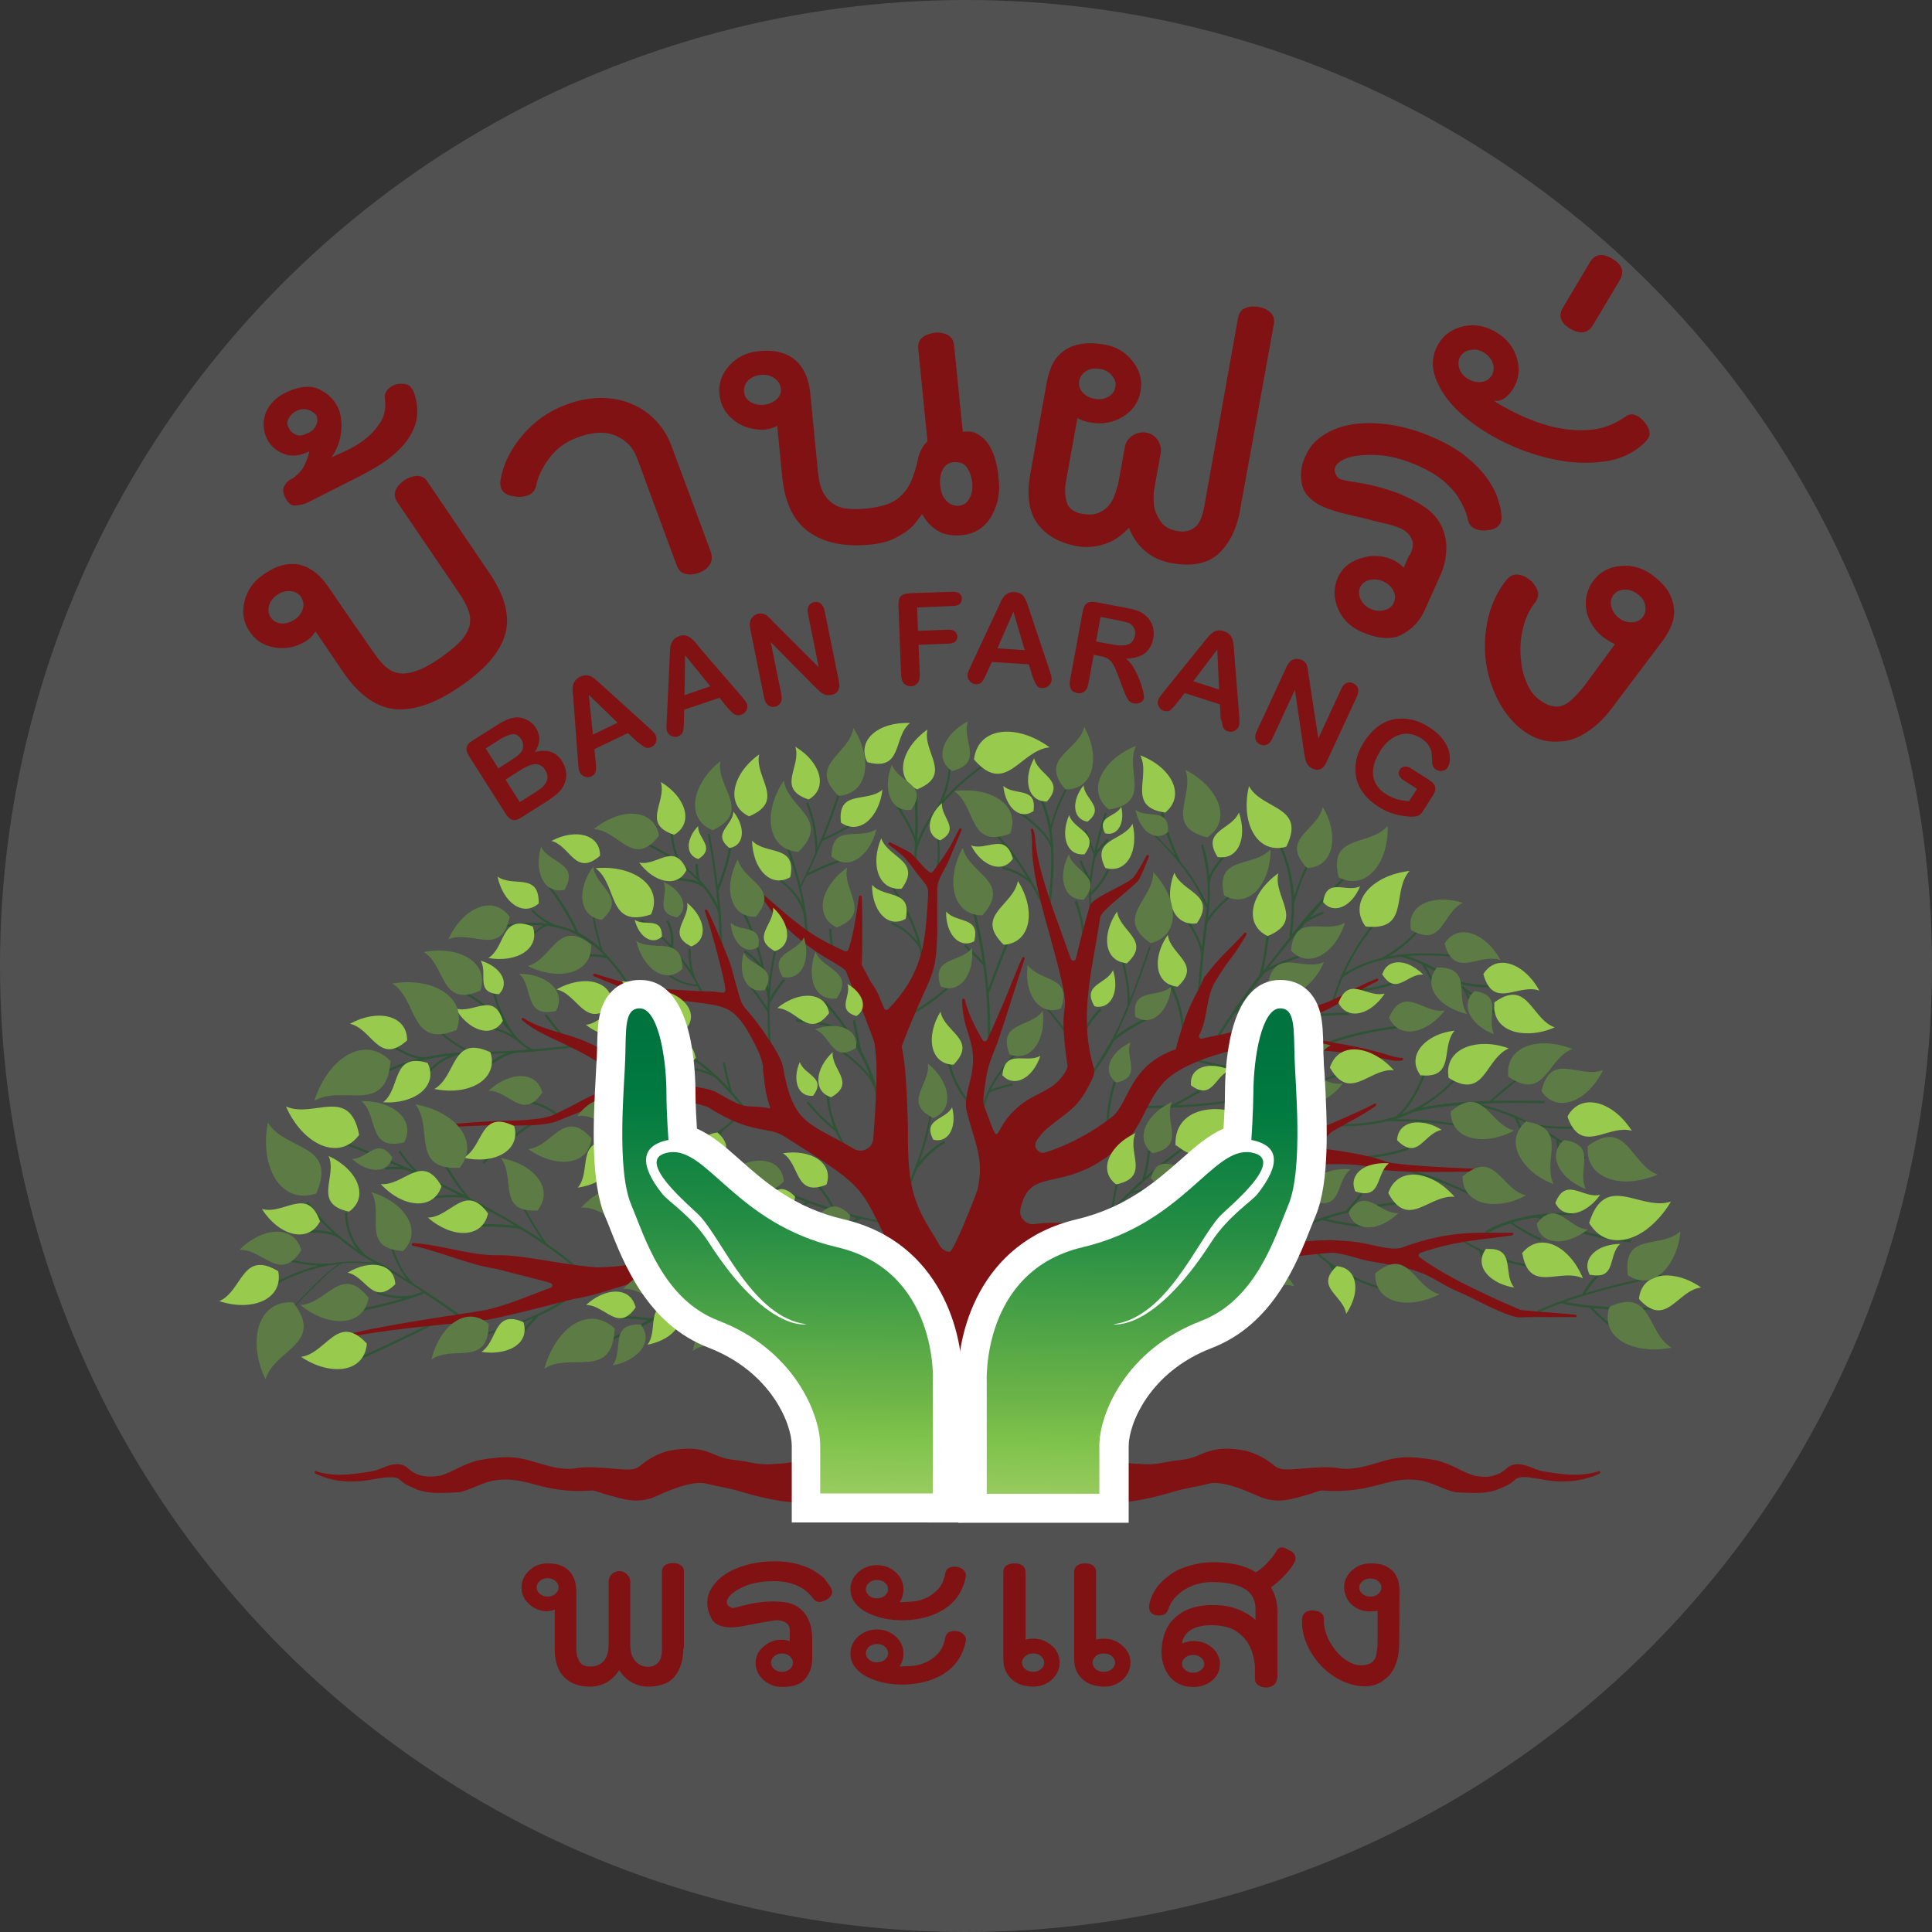
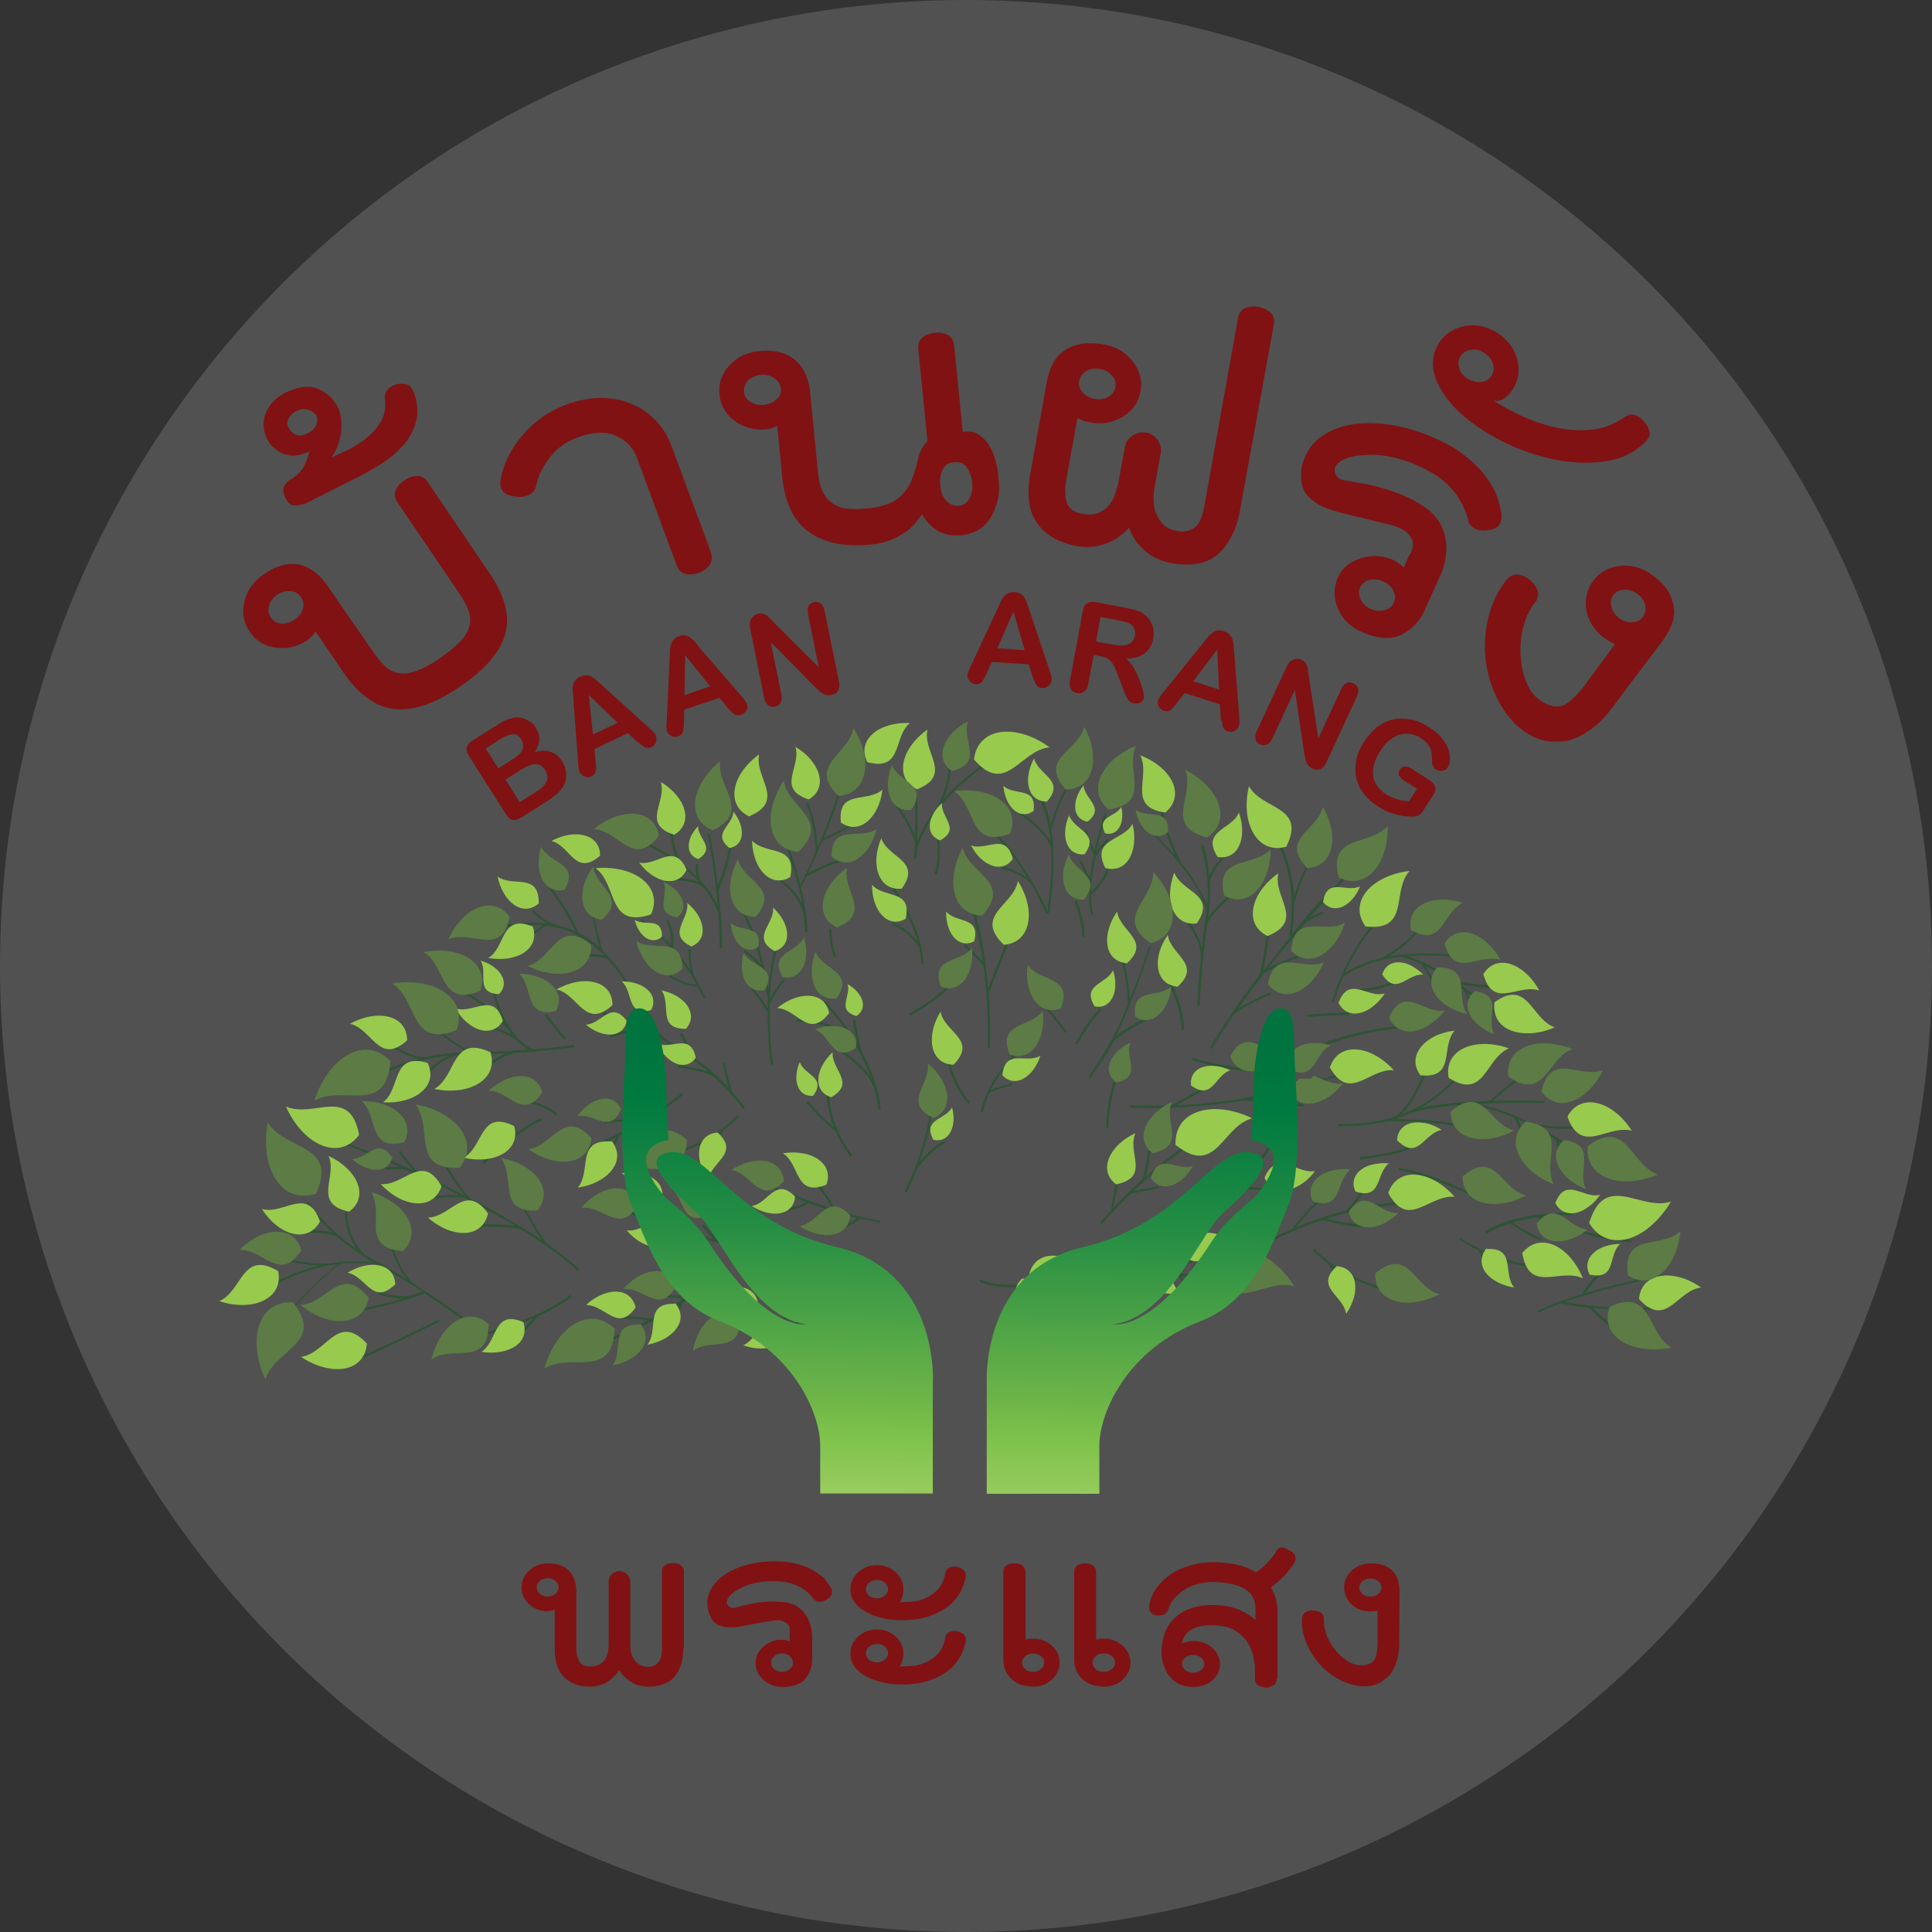
<svg xmlns="http://www.w3.org/2000/svg" version="1.1" id="Layer_1" x="0px" y="0px" viewBox="0 0 652 652" style="enable-background:new 0 0 652 652;" xml:space="preserve">
  <rect x="0" y="0" width="652" height="652" fill="#333333" stroke="none" />
  <style type="text/css">
	.st0{opacity:0.15;fill-rule:evenodd;clip-rule:evenodd;fill:#FFFFFF;}
	.st1{fill:#801214;}
	.st2{fill:#2E5435;}
	.st3{fill-rule:evenodd;clip-rule:evenodd;fill:#98CA4E;}
	.st4{fill-rule:evenodd;clip-rule:evenodd;fill:#5C7B45;}
	.st5{fill:#FFFFFF;}
	.st6{fill:url(#SVGID_1_);}
	.st7{fill:url(#SVGID_2_);}
</style>
  <circle class="st0" cx="326" cy="326" r="326" />
  <g>
    <path class="st1" d="M165.1,193.3c5.3,7.7,7.1,14.7,5.4,20.7c-1.7,6.1-6.9,12.1-15.7,18c-8.1,5.5-15.3,7.9-21.7,7.3   c-6.3-0.7-12.1-4.9-17.3-12.5l-9.3-13.7c-1.1,1.7-2.6,3.1-4.6,4c-1.9,1-3.9,1.5-6.1,1.6c-2.1,0.1-4.3-0.3-6.3-1.1   c-2.1-0.9-3.8-2.3-5.2-4.4c-2.1-3-2.7-6.4-1.8-10.2c0.9-3.8,3-6.8,6.4-9.1c2.6-1.8,4.9-2.9,7.1-3.3c2.1-0.4,4.1-0.4,5.9,0.2   c1.8,0.5,3.4,1.5,4.9,2.7c1.5,1.3,2.8,2.8,3.9,4.4c3.8,5.5,6.7,9.8,8.7,12.7c2.1,2.9,3.6,5.1,4.6,6.6l2.1,3   c1.3,1.8,2.5,3.4,3.8,4.6c1.3,1.2,2.8,2,4.4,2.3c1.7,0.4,3.6,0.2,5.9-0.6c2.3-0.7,4.9-2.1,8-4.2c3-2.1,5.4-4,7-5.7   c1.7-1.7,2.7-3.5,3.2-5.2c0.4-1.7,0.4-3.5-0.3-5.3c-0.6-1.8-1.7-3.8-3.2-6l-20.8-30.6c-0.9-1.4-1.1-2.7-0.6-4s1.5-2.4,2.9-3.4   c1.4-0.9,2.8-1.4,4.3-1.5c1.5,0,2.7,0.6,3.6,2L165.1,193.3z M101.6,201.5c-0.8-1.2-2-1.9-3.6-2c-1.6-0.1-3.1,0.3-4.4,1.2   c-1.5,1-2.4,2.2-2.8,3.7c-0.4,1.5-0.2,2.8,0.6,4c0.8,1.2,2,1.9,3.5,2c1.5,0.1,3-0.3,4.5-1.3c1.4-0.9,2.3-2.1,2.8-3.6   C102.6,204,102.4,202.7,101.6,201.5z" />
    <path class="st1" d="M140,133.4c1.1,3.7,1.1,7,0.1,10c-1,2.9-2.7,5.6-4.9,7.8c-2.2,2.3-4.7,4.3-7.6,6c-2.8,1.7-5.5,3.2-8,4.4   L103,170c-1.2,0.3-2.4,0.6-3.5,0.6c-1.1,0.1-2.2-0.7-3.1-2.4c-0.9-1.6-1.1-3.1-0.4-4.3c0.7-1.2,1.6-2,2.8-2.5   c2.1-1.5,3.5-3.2,4.2-4.9c0.7-1.7,1.2-3.1,1.4-4.2c-3.2,1.6-6.1,1.9-8.8,0.8c-2.6-1.1-4.5-2.8-5.6-5.2c-1.3-2.9-1.4-5.9-0.2-8.8   c1.2-2.9,3.6-5.2,7.2-6.9c4.3-1.9,7.9-2.2,10.8-0.8c2.9,1.4,5,3.5,6.4,6.4c0.6,1.4,0.9,3,1,4.6c0.1,1.6,0,3.2-0.3,4.8   c-0.3,1.5-0.7,2.9-1.3,4.1c-0.6,1.4-1.2,2.4-1.8,3.1c1-0.5,2.6-1.2,4.8-2.2c2.2-1,4.4-2.3,6.5-3.9c2.1-1.6,3.9-3.6,5.3-5.8   c1.4-2.3,1.9-4.9,1.5-8c-0.2-1.2,0.2-2.4,1.3-3.4c1.1-1,2.5-1.6,4.3-1.6c1.3,0,2.4,0.3,3,1C139.2,131.3,139.7,132.2,140,133.4z    M106.8,140.2c-0.7-0.9-1.6-1.5-2.8-1.9c-1.2-0.4-2.4-0.3-3.8,0.3c-1.3,0.6-2.2,1.5-2.8,2.6c-0.6,1.1-0.6,2.1,0,3.1   c0.4,1.1,1.3,1.9,2.5,2.4c1.2,0.5,2.4,0.3,3.6-0.4c1.5-0.5,2.5-1.4,3.1-2.6C107.2,142.6,107.2,141.4,106.8,140.2z" />
    <path class="st1" d="M239.5,190.6c-0.8,1.2-2,2.1-3.6,2.7c-1.6,0.6-3.1,0.7-4.5,0.4c-1.4-0.3-2.4-1.2-3-2.8L215,154.6   c-1.3-3.5-3.6-6-7.1-7.5c-3.4-1.6-7.8-1.4-13.2,0.6c-2.1,0.8-4,1.8-5.6,3.1c-1.7,1.3-3,2.8-4.1,4.3c-1.1,1.5-2,3.1-2.7,4.6   c-0.7,1.6-1.1,2.9-1.3,4c-0.3,1.7-1.3,2.8-2.7,3.4c-1.5,0.6-3.1,0.8-4.8,0.4c-3.7-0.5-5.2-2.5-4.5-6c0.9-5,3.3-9.8,7.3-14.6   c4-4.7,8.9-8.2,14.9-10.4c3.8-1.4,7.5-2.1,11.2-2.2c3.7,0,7.1,0.5,10.2,1.8c3.1,1.2,5.9,3,8.3,5.4c2.4,2.4,4.3,5.3,5.6,8.7   l13.4,36.1C240.4,188,240.3,189.4,239.5,190.6z" />
    <path class="st1" d="M337.1,162.5c0.2,1.6,0.1,3.3-0.2,5.2c-0.3,1.9-0.9,3.8-1.9,5.7c-0.9,1.9-2.2,3.5-3.9,4.8   c-1.7,1.3-3.8,2.1-6.3,2.4c-3.3,0.3-6.1-0.1-8.2-1.4c-2.1-1.2-4-3.1-5.4-5.7c-0.5,0.6-1.1,1.4-1.9,2.5c-0.7,1-1.8,2.1-3.1,3.1   c-1.4,1-3,2-5,2.9c-2,0.9-4.5,1.5-7.5,1.8c-8.5,0.8-15.4-0.5-20.6-4.2c-5.2-3.6-8.2-9.8-9.1-18.4l-1.7-17.5c-1.8,1-3.8,1.4-5.9,1.3   c-2.1-0.1-4.2-0.6-6.1-1.5c-1.9-0.9-3.6-2.3-5-4c-1.4-1.8-2.2-3.9-2.5-6.3c-0.4-3.7,0.7-6.9,3.3-9.8s5.9-4.5,10-4.9   c2.9-0.3,5.4-0.1,7.5,0.5s3.8,1.6,5.2,2.9s2.4,2.9,3.2,4.7c0.7,1.8,1.2,3.7,1.4,5.7l2.7,27.6c0.3,2.7,0.9,4.8,1.8,6.5   c0.9,1.6,2.1,2.9,3.6,3.8c1.4,0.9,3.1,1.4,4.9,1.5c1.9,0.2,3.9,0.1,6.1-0.1c5-0.5,8.5-1.7,10.7-3.5c2.1-1.8,3.6-3.9,4.5-6.2   c0.9-2.3,1.6-4.6,2.1-7c0.5-2.4,1.6-4.4,3.2-6l-3.1-31c-0.2-1.8,0.3-3.1,1.4-4s2.5-1.4,4.1-1.6c1.6-0.2,3.1,0.1,4.4,0.7   c1.3,0.7,2,1.9,2.2,3.6l2.9,29.1c1-0.1,1.9-0.1,2.9,0c0.9,0.1,2,0.6,3.2,1.5c1.3,1,2.4,2.2,3.1,3.6c0.8,1.4,1.4,2.9,1.8,4.4   s0.7,2.8,0.9,4.1C336.9,160.7,337,161.7,337.1,162.5z M263.5,131.1c-0.1-1.4-0.9-2.6-2.2-3.5c-1.3-0.9-2.8-1.2-4.5-1.1   c-1.8,0.2-3.2,0.8-4.3,1.9c-1.1,1.1-1.5,2.4-1.4,3.8c0.1,1.4,0.8,2.6,2.1,3.4c1.3,0.8,2.8,1.2,4.6,1c1.7-0.2,3.1-0.8,4.2-1.8   C263.2,133.8,263.7,132.6,263.5,131.1z M328.1,162.9c-0.2-1.9-0.8-3.6-1.7-5c-0.9-1.5-2.5-2.1-4.7-1.9c-1.6,0.2-2.7,0.9-3.5,2.4   c-0.8,1.4-1.1,3.2-0.9,5.5c0.2,1.8,0.6,3.1,1.2,4c0.6,0.9,1.3,1.6,2.1,2.1c0.8,0.5,1.8,0.7,2.9,0.7c1.6-0.2,2.8-0.9,3.6-2.4   C328,166.8,328.3,165,328.1,162.9z" />
    <path class="st1" d="M418.4,172.6c-1.1,6-3.5,10.8-7.1,14.2c-3.7,3.4-9,4.5-16.1,3.2c-3.3-0.6-6.2-1.9-8.7-4   c-2.5-2.1-4.3-4.7-5.5-7.9c-2.4,2.6-5.1,4.5-8.2,5.5s-6.2,1.3-9.4,0.7c-5.9-1.1-10.4-3.6-13.3-7.6s-3.7-9.6-2.4-16.8l5.6-31.1   c0.3-1.8,0.9-3.5,1.6-5.3c0.8-1.8,1.9-3.3,3.5-4.6c1.5-1.3,3.4-2.2,5.8-2.7c2.3-0.5,5.2-0.5,8.6,0.1c4,0.7,7.1,2.6,9.5,5.7   s3.3,6.4,2.6,10.1c-0.7,3.7-2.6,6.4-5.9,8.5c-3.3,2-6.9,2.7-10.9,2c-1.8-0.3-3.3-0.8-4.5-1.5l-3.9,21.6c-0.4,2.4-0.3,4.7,0.3,6.8   c0.6,2.1,2.4,3.4,5.2,3.9c2.3,0.4,4.2,0.3,5.7-0.4s2.7-1.6,3.5-2.7c0.9-1.1,1.5-2.3,1.9-3.6s0.7-2.3,1-3.1l2.3-12.7   c0.3-1.6,1.1-2.9,2.6-3.9c1.4-0.9,2.9-1.3,4.6-1c1.7,0.3,2.9,1.1,3.9,2.5c0.9,1.4,1.3,2.9,1,4.5l-2.3,12.7   c-0.2,2.6-0.1,4.6,0.3,6.2c0.4,1.5,1.2,3,2.3,4.5c1.1,1.4,2.9,2.4,5.3,2.8c2.1,0.4,4,0.1,5.6-1c1.7-1,2.9-3.6,3.6-7.8l11.3-63.1   c0.3-1.6,1.1-2.8,2.4-3.3c1.3-0.6,2.8-0.7,4.6-0.4c1.6,0.3,3,0.9,4,1.9s1.4,2.3,1.1,3.9L418.4,172.6z M376.4,130.6   c0.3-1.4-0.1-2.7-1.2-3.9c-1-1.2-2.4-2-4-2.2c-1.8-0.3-3.3-0.1-4.6,0.7c-1.3,0.8-2.1,1.9-2.4,3.3c-0.3,1.4,0.1,2.7,1.1,3.9   c1,1.1,2.4,1.9,4.1,2.2c1.6,0.3,3.2,0.1,4.5-0.6C375.4,133.1,376.2,132,376.4,130.6z" />
    <path class="st1" d="M506.6,173c0.6,3.5-0.8,5.5-4.3,5.9c-1.7,0.3-3.3,0.1-4.6-0.5c-1.4-0.7-2.2-1.8-2.4-3.4   c-0.2-0.9-0.6-2.1-1.2-3.5c-0.6-1.4-1.5-2.9-2.6-4.6c-1.2-1.6-2.7-3.2-4.7-4.9c-2-1.6-4.5-3.1-7.5-4.5c-5.9-2.7-11.3-4-16.3-4   c-4.9,0-8.6,0.7-10.8,2.3c-1.6,1.1-2.1,2.4-1.6,3.8c0.5,1.4,1.4,2.2,2.5,2.3c0.9,0.3,2.9,0.6,6,1.1s6.6,1.4,10.3,2.6   c3.7,1.2,7.3,2.9,10.6,5c3.4,2.1,5.7,4.8,7,8.2c0.7,1.8,1,3.5,1.1,5.2c0,1.7-0.1,3.2-0.3,4.6c-0.3,1.4-0.6,2.7-1,3.8   s-0.8,1.9-1.1,2.6l-4.8,10.7c-1.7,3.9-4.4,6.7-7.9,8.5s-8.1,1.4-13.6-1c-3.8-1.7-6.4-4.3-7.9-7.9c-1.5-3.6-1.5-7,0-10.4   c1-2.2,2.5-3.9,4.5-5.1c2-1.1,4.1-1.8,6.2-2.1c2.2-0.2,4.3,0,6.5,0.7c2.1,0.7,3.8,1.8,5,3.2l1.5-3.4l0.3-0.6   c0.4-0.4,0.8-1.2,1.1-2.4c0.3-1.2,0.3-2,0.1-2.6c-0.4-1.2-1-2.1-1.8-2.8c-0.7-0.7-1.7-1.3-3-1.8c-1.2-0.5-2.8-1-4.8-1.4   c-1.9-0.4-4.3-1.1-7.2-1.8c-2.2-0.5-4.5-1-6.8-1.6c-2.3-0.6-4.5-1.3-6.6-2.2c-2.1-0.9-3.8-2.2-5.2-3.7c-1.4-1.5-2.1-3.6-2.2-6   c-0.2-2.5,0.3-5.1,1.6-7.7c1.2-2.6,3-4.8,5.4-6.4c4.5-3.1,10.2-4.6,17.1-4.4s14,1.9,21.1,5.1c4.3,1.9,7.8,4,10.6,6.3   c2.8,2.3,5.1,4.6,6.8,7c1.7,2.4,2.9,4.5,3.6,6.6C505.9,169.6,506.4,171.4,506.6,173z M470.4,203.3c0.6-1.3,0.5-2.7-0.2-4   c-0.7-1.4-1.9-2.4-3.4-3.1s-3-0.8-4.6-0.5c-1.5,0.4-2.6,1.2-3.2,2.5s-0.5,2.7,0.2,4.1c0.7,1.4,1.8,2.5,3.4,3.2   c1.5,0.7,3.1,0.8,4.6,0.4C468.8,205.5,469.8,204.7,470.4,203.3z" />
    <path class="st1" d="M554.8,149.6c-3.8,3.5-8.4,5.6-13.9,6.2c-5.5,0.7-11.2,0.4-17.1-0.9c-5.9-1.3-11.6-3.3-17.1-6.1   c-5.5-2.8-10.2-6-14.1-9.6c-3.9-3.6-6.6-7.5-8.1-11.5c-1.5-4.1-1.2-8,0.9-11.6c1.9-3.2,4.7-5.1,8.5-6c3.8-0.8,7.5-0.1,11,2   s5.9,5,7,8.7c1.1,3.7,0.7,7.1-1.2,10.3c-0.7,1.2-1.6,2.2-2.7,3.1s-2.5,1.3-4,1c2,1.3,4.7,2.8,8.1,4.5c3.5,1.7,7.2,3.1,11.3,4.2   c4.1,1,8.2,1.5,12.6,1.2c4.3-0.2,8.5-1.7,12.4-4.4c1.2-0.9,2.3-1.1,3.5-0.6c1.2,0.4,2.2,1.3,3.2,2.5c1,1.2,1.5,2.4,1.6,3.5   C556.8,147.1,556.2,148.3,554.8,149.6z M503.4,126.7c0.7-1.2,0.9-2.6,0.4-4.1s-1.5-2.6-3-3.6c-1.4-0.9-2.9-1.2-4.5-0.9   c-1.6,0.2-2.7,1-3.5,2.2c-0.7,1.2-0.8,2.6-0.3,4.1s1.5,2.7,3,3.5c1.5,0.9,3.1,1.2,4.6,1C501.5,128.7,502.7,127.9,503.4,126.7z" />
-     <path class="st1" d="M530,111c-3.4-2-4.2-4.4-2.5-7.3l9-15.1c1.7-2.9,4.2-3.3,7.6-1.3c3.4,2,4.2,4.4,2.5,7.3l-9,15.1   C535.9,112.5,533.4,112.9,530,111z" />
    <path class="st1" d="M544.1,238.8c-2,2.7-4,4.8-6,6.4c-2,1.6-3.9,2.8-5.7,3.6c-1.8,0.8-3.6,1.3-5.2,1.4c-1.6,0.1-3.1,0.1-4.4,0   c-3.9-0.5-7.5-2.3-10.7-5.2s-5.9-6.8-7.9-11.6c-2.7-6.5-3.6-13.2-2.8-20.1c0.8-6.9,3.1-12.7,7-17.6c1.1-1.3,2.3-1.9,3.7-1.8   c1.4,0.1,2.8,0.7,4.2,1.8c1.3,1.1,2.1,2.3,2.6,3.6c0.4,1.3,0.2,2.6-0.8,4c-1.5,1.8-2.6,3.9-3.4,6.2s-1.3,4.7-1.5,7.1   c-0.2,2.4-0.1,4.8,0.2,7.1s0.8,4.4,1.6,6.2c1,2.7,2.5,4.8,4.3,6.1c1.8,1.4,3.6,2.2,5.2,2.4c2,0.3,3.9-0.5,5.7-2.1   c1.8-1.7,3.2-3.2,4.2-4.5l10.6-14.4c-2.7-1.3-4.8-2.8-6.3-4.6s-2.5-3.7-3.1-5.7c-0.5-2-0.6-4-0.2-5.9c0.4-1.9,1.1-3.7,2.3-5.2   c2.2-3,5.2-4.6,9.1-5c3.9-0.4,7.5,0.6,10.7,3c3,2.2,5,4.4,6,6.5c1,2.2,1.5,4.2,1.5,6.1c-0.1,1.9-0.5,3.6-1.3,5.3   c-0.8,1.6-1.6,3-2.5,4.2L544.1,238.8z M554.4,208.2c0.9-1.2,1.1-2.5,0.8-4c-0.3-1.5-1.2-2.8-2.7-3.8c-1.3-1-2.8-1.5-4.4-1.4   c-1.6,0.1-2.8,0.7-3.7,1.9c-0.8,1.1-1,2.4-0.6,3.9c0.4,1.5,1.3,2.8,2.6,3.8c1.4,1.1,2.9,1.5,4.5,1.4   C552.4,209.9,553.6,209.3,554.4,208.2z" />
  </g>
  <g>
    <path class="st2" d="M114.5,417.8L114.5,417.8L114.5,417.8L114.5,417.8z M200.6,309.7c0.4,2,0.8,3.9,1.3,5.8   c0.5,1.8,0.9,3.6,1.5,5.4c2.9,2.8,6.2,6.8,9,11.3l-0.6,0.4c-2.1-3.4-4.7-6.7-6.9-9.1c-2.2-0.6-4.5-0.8-7-0.6   c-2.5,0.2-5.2,0.8-8.1,1.8l-0.3-0.7c2.9-1,5.7-1.7,8.3-1.9c2.1-0.2,4.2-0.1,6.1,0.3c-3.1-3.1-6.2-5.4-9.4-7h-0.1v-0.1   c-1.5-0.8-3.1-1.4-4.7-1.8c-1.7-0.5-3.3-0.8-5-1.1c-0.9,0.3-2.1,1-3.4,2.1c-1.6,1.2-3.4,3-5.5,5.2l-0.5-0.5c2.1-2.2,4-4,5.6-5.2   c0.9-0.7,1.7-1.3,2.4-1.7c-5.6-0.5-11.4,0.3-17.4,1.3l-0.1-0.7c6.5-1.2,12.8-2,18.9-1.2h0.1c-0.5-0.2-0.9-0.5-1.3-0.8l0,0   c-1.5-1-2.9-2.1-4.2-3.5l0.5-0.5c1.3,1.3,2.6,2.5,4.1,3.4l0,0c1.4,0.9,2.9,1.6,4.4,2.1c0.6,0.1,1.1,0.3,1.7,0.4   c1.4,0.4,2.7,0.9,4.1,1.5c-0.7-1.7-2-4.1-3.4-6.5c-1.9-3.2-4.1-6.4-5.5-8l0.6-0.5c1.4,1.6,3.6,4.8,5.6,8.1c1.6,2.7,3.1,5.5,3.7,7.3   c2.5,1.2,4.9,2.9,7.3,5c-0.4-1.4-0.8-2.8-1.1-4.2c-0.5-1.9-0.9-3.8-1.3-5.8H200.6L200.6,309.7z M249,376.2   c-2.7,2.8-5.9,5.4-9.8,7.6c-3.9,2.2-8.3,4.1-13.4,5.7l0.2,0.7c5.1-1.6,9.6-3.5,13.6-5.8c1.1-0.6,2.1-1.2,3-1.9   c-0.5,0.9-0.9,1.9-1.3,3.1c-0.7,1.8-1.3,3.8-1.8,6.1l0.7,0.2c0.5-2.3,1.1-4.2,1.7-6c0.6-1.7,1.3-3.1,2.1-4.4c2-1.5,3.9-3.1,5.5-4.8   L249,376.2L249,376.2z M239.4,431c-2.3,2.2-4.9,4.3-7.8,6.4c-2.4-0.2-4.6-0.2-6.4-0.3c-1.9,0-3.5,0.1-4.8,0.2l0.1,0.8   c1.2-0.1,2.8-0.2,4.7-0.2c1.6,0,3.4,0.1,5.5,0.2c-2.9,2.1-6.1,4-9.5,6c-0.5,0.3-1,0.5-1.5,0.8c-2.2-0.3-4.2-0.5-5.9-0.6   c-1.8-0.1-3.3-0.1-4.6,0l0.1,0.8c1.3-0.1,2.8-0.1,4.5,0c1.4,0.1,3.1,0.2,4.8,0.5c-6.6,3.5-14.2,6.9-22.6,10l0.3,0.7   c6.8-2.5,13-5.1,18.7-7.9c-0.3,1.1-0.6,2.2-0.9,3.1c-0.4,1.1-0.8,2-1.2,2.8l0.7,0.4c0.4-0.8,0.9-1.7,1.3-2.9   c0.4-1.1,0.8-2.3,1.1-3.8c2-1,3.9-2,5.8-3.1c2.6-1.5,5.1-3,7.4-4.5c-0.6,1.4-1.3,2.7-2,3.9c-0.9,1.5-1.8,2.8-2.7,3.9l0.6,0.5   c1-1.1,1.9-2.5,2.8-4c0.9-1.5,1.7-3.2,2.5-5.1c0.6-0.4,1.2-0.8,1.7-1.2h0.1v-0.1c2.9-2.1,5.6-4.3,8-6.6L239.4,431L239.4,431z    M236.5,417.7c-2.6,1.4-5.4,2.3-8.2,2.8c-2.9,0.5-6,0.4-9.2-0.1l0.1-0.7c3.1,0.5,6.1,0.5,8.9,0.1c2.5-0.4,5-1.2,7.3-2.4   c-0.7-0.2-1.4-0.4-2.1-0.7c-7.7-2.5-16.2-5.4-25.5-8.7l0.3-0.7c6,2.1,11.6,4.1,16.8,5.9c-1.2-1.6-2.3-2.9-3.2-4   c-1-1.2-1.8-2.1-2.3-2.5l0.5-0.6c0.6,0.4,1.4,1.3,2.4,2.6c1,1.2,2.3,2.9,3.9,4.9c2.5,0.8,5,1.7,7.4,2.4c2.5,0.8,5,1.6,7.3,2.3   l-4.2-4.7l0.6-0.5l5.1,5.6c4.2,1.3,8.1,2.4,11.8,3.3l-0.2,0.7C248.8,421.4,242.9,419.7,236.5,417.7L236.5,417.7z M277,416.2   c2.7-0.7,5.2-1.5,7.3-2.4c1.9-0.8,3.5-1.7,4.9-2.7c-3.2-0.8-6.5-1.8-9.9-2.9c-2.1-0.7-4.3-1.4-6.4-2.2c-1.1,0.8-2.4,1.4-3.9,1.8   c-1.6,0.5-3.4,0.8-5.4,0.9v-0.8c1.9-0.1,3.7-0.4,5.2-0.8c1.2-0.4,2.3-0.8,3.3-1.4c-3.9-1.5-8-3.1-12.2-5l0.3-0.7   c6.8,3,13.3,5.5,19.5,7.5c0.4,0.1,0.8,0.3,1.2,0.4c-0.6-1.2-1.3-2.4-2.2-3.7c-1.1-1.6-2.4-3.3-3.9-5.2l0.6-0.5   c1.5,1.8,2.8,3.6,3.9,5.2c1.1,1.6,1.9,3.1,2.6,4.5c5.4,1.7,10.5,3,15.3,3.8l-0.1,0.7c-2.2-0.4-4.4-0.9-6.7-1.4   c-1.6,1.2-3.5,2.3-5.6,3.2c-2.2,1-4.7,1.8-7.4,2.5L277,416.2L277,416.2z M117.5,459.8c3.7-1.7,8.1-3.7,13.3-6.1   c5.1-2.4,10.9-5.2,17.3-8.4l0.3,0.7c-6.5,3.2-12.2,6-17.3,8.4c-5.1,2.4-9.5,4.4-13.3,6.1L117.5,459.8L117.5,459.8z M271.6,443.8   c-1.5,2.5-3.4,4.7-5.7,6.6c-2.3,1.9-4.9,3.4-7.9,4.6l-0.3-0.7c2.9-1.1,5.5-2.6,7.7-4.5c2-1.6,3.7-3.6,5.1-5.7   c-0.7,0.2-1.4,0.3-2.1,0.5c-7.9,1.8-16.7,3.6-26.4,5.5l-0.1-0.7c6.2-1.2,12-2.4,17.5-3.5c-1.9-0.8-3.5-1.4-4.8-1.8   c-1.5-0.5-2.6-0.8-3.3-0.9l0.1-0.8c0.7,0.1,1.8,0.4,3.4,1c1.5,0.5,3.5,1.3,5.8,2.3c2.6-0.6,5.2-1.1,7.6-1.7   c2.6-0.6,5.1-1.2,7.5-1.8l-6-1.8l0.2-0.7l7.2,2.2c4.3-1.1,8.2-2.1,11.8-3.1l0.2,0.7C284,440.7,278.1,442.2,271.6,443.8L271.6,443.8   z M216,378.6c-2.3-0.1-4.4-0.1-6.3-0.1c-2.2,0.1-4.1,0.3-5.7,0.6l-0.1-0.7c1.6-0.3,3.6-0.5,5.8-0.6s4.7,0,7.5,0.1   c4.6-2.7,8.9-5.7,12.9-9l0.5,0.6c-6.5,5.2-13.8,9.8-21.6,13.8c-0.8,1.9-1.6,3.6-2.6,5.3c-1,1.7-2.1,3.3-3.2,4.7l-0.6-0.5   c1.2-1.4,2.2-3,3.2-4.6c0.8-1.4,1.5-2.8,2.2-4.4c-5.3,2.6-10.9,4.9-16.8,6.9L191,390C199.9,386.9,208.3,383.1,216,378.6L216,378.6z    M181.6,444.2c-1.4,1.6-2.8,3.2-4.1,4.6c-1.4,1.5-2.7,2.8-4.1,4l-0.5-0.6c1.3-1.2,2.7-2.5,4-4c1-1.1,2-2.2,3.1-3.4   c-0.9,0.4-1.8,0.8-2.8,1.2c-6.4,2.6-13.8,4.9-22.3,6.9l-0.2-0.7c8.5-2,15.9-4.3,22.2-6.8c6.3-2.6,11.6-5.4,15.8-8.5l0.4,0.6   C190,439.9,186.1,442.2,181.6,444.2L181.6,444.2z M370.1,420.9c2.9,1.5,6,2.8,9.3,4c2.3-0.8,4.3-1.5,6.1-2.1   c1.8-0.6,3.4-0.9,4.6-1.1l0.1,0.7c-1.2,0.2-2.7,0.6-4.6,1.1c-1.5,0.5-3.2,1-5.2,1.7c3.4,1.2,7,2.2,10.8,3c0.5,0.1,1.1,0.2,1.6,0.4   c2-0.9,3.9-1.7,5.5-2.2c1.7-0.6,3.2-1.1,4.4-1.3l0.2,0.7c-1.3,0.3-2.7,0.7-4.3,1.3c-1.4,0.5-2.9,1.1-4.5,1.8   c7.4,1.5,15.5,2.6,24.5,3.2v0.8c-7.2-0.5-13.9-1.3-20.2-2.3c0.6,1,1.2,1.9,1.8,2.7c0.7,0.9,1.3,1.7,2,2.3l-0.5,0.5   c-0.6-0.6-1.3-1.4-2-2.4c-0.7-0.9-1.4-2-2.1-3.3c-2.2-0.4-4.3-0.8-6.4-1.3c-2.9-0.7-5.7-1.4-8.4-2.3c1,1.2,2,2.2,3,3.2   c1.3,1.2,2.5,2.2,3.7,3l-0.4,0.6c-1.2-0.8-2.5-1.8-3.8-3.1c-1.3-1.2-2.5-2.6-3.8-4.2c-0.7-0.2-1.3-0.5-2-0.7h-0.1v-0.1   c-3.4-1.2-6.6-2.6-9.5-4.1L370.1,420.9L370.1,420.9z M330.8,431.7c3.8,1.9,8.6,1.9,13,1.9c2.2,0,4.4,0,6.3,0.2l-0.1,0.8   c-1.9-0.2-4-0.2-6.2-0.2c-4.5,0-9.3,0-13.3-1.9L330.8,431.7L330.8,431.7z M443.4,421.3c2.7,2.8,5.9,5.4,9.8,7.6s8.3,4.1,13.4,5.7   l-0.2,0.7c-5.1-1.6-9.6-3.5-13.6-5.8c-1.1-0.6-2.1-1.2-3-1.9c0.5,0.9,0.9,1.9,1.3,3.1c0.7,1.8,1.3,3.8,1.8,6.1l-0.7,0.2   c-0.5-2.3-1.1-4.2-1.7-6c-0.6-1.7-1.3-3.1-2.1-4.4c-2-1.5-3.9-3.1-5.5-4.8L443.4,421.3L443.4,421.3z M537.7,441.5   c1.3,1.4,2.6,2.6,4,3.8c1.7,1.4,3.4,2.6,5.3,3.6l-0.4,0.7c-1.9-1.1-3.7-2.3-5.4-3.7c-1.7-1.4-3.2-2.8-4.7-4.5   c-4.2-0.4-7.7-1-9.6-1.6c-2.8,1-5.4,2.1-7.7,3.2l-0.3-0.7c4.1-1.9,9.1-3.8,15-5.6c1-1.7,2-3.1,2.9-4.2c0.9-1.2,1.8-2.1,2.7-2.7   l0.5,0.6c-0.8,0.6-1.6,1.5-2.5,2.6c-0.8,1-1.6,2.1-2.4,3.4c7.1-2.2,15.6-4.2,25.3-6.3l0.2,0.7c-13.1,2.7-23.9,5.6-32.3,8.5   c3.5,0.9,10.3,1.6,17,1.9c6.8,0.3,13.5,0.2,16.9-0.7l0.2,0.7c-3.4,0.9-10.2,1-17.1,0.7C542.6,441.9,540.1,441.7,537.7,441.5   L537.7,441.5z M371.2,412.7c1.2-1.4,2.5-2.9,3.8-4.3c0-0.4,0.1-1,0.2-1.7c0.2-1.5,0.7-4.2,1.5-7.8l0.7,0.2   c-0.8,3.6-1.3,6.2-1.5,7.8c0,0.1-0.4,0.9-0.6,1.2c3.2-3.4,6.5-6.7,10-9.9l0.2-0.2c0.4-1.4,0.8-2.8,1.1-4.4c0.3-1.6,0.6-3.4,0.8-5.3   l0.8,0.1c-0.2,1.9-0.5,3.7-0.8,5.4c-0.2,1.2-0.5,2.3-0.8,3.4c4.7-4.2,9.8-8.2,15.2-11.9l0.4,0.6c-5.8,4.1-11.3,8.4-16.4,13   c-1.1,1-2.2,2-3.3,3c2-0.4,3.7-0.7,5-0.9c1.6-0.3,2.7-0.6,3.4-0.8l0.2,0.7c-0.7,0.2-1.8,0.5-3.4,0.8s-3.6,0.7-6.1,1.1   c-1.9,1.9-3.8,3.8-5.7,5.8c-0.4,0.8-0.7,1.1-0.9,0.9c-1.1,1.2-2.2,2.5-3.3,3.7L371.2,412.7L371.2,412.7z M430,385.3   c-1.2,2-2.3,3.6-3.3,5s-1.9,2.4-2.8,3.2l-0.5-0.6c0.8-0.7,1.7-1.8,2.7-3.1c1-1.3,2.1-3,3.3-4.9L430,385.3L430,385.3z M499.3,372.6   c6.2,1.4,12,3.7,17.5,6.5c3.1,0.7,6.7,1.1,10.4,1.1c4,0.1,8-0.2,11.5-0.8l0.1,0.7c-3.6,0.6-7.6,0.9-11.6,0.8   c-2.8,0-5.5-0.3-8.1-0.7c5.6,3.1,10.9,6.6,16.1,10.4l-0.4,0.6c-2.9-2.1-5.8-4.1-8.8-6c0.3,1.7,0.6,3.2,0.9,4.4   c0.3,1.5,0.7,2.6,1,3.5l-0.7,0.3c-0.4-0.9-0.7-2.1-1.1-3.6c-0.3-1.4-0.7-3.2-1-5.2c-2.7-1.7-5.5-3.4-8.4-4.8   c-1.5-0.8-3-1.5-4.5-2.2c1,2,1.7,4.1,2.2,6.3c0.6,2.5,0.8,5.1,1,7.4l-0.8,0.1c-0.2-2.3-0.5-4.9-1-7.3s-1.3-4.8-2.6-6.9   c-4.7-2-9.6-3.5-14.8-4.5c-7.2,0.4-13.5,1.2-19.2,2.6c-1.8,0.8-3.5,1.5-5.3,2.1c-0.1,0.1-0.2,0.2-0.3,0.3c3.5,0,6.7,0.1,9.7,0.3   c4,0.3,7.6,0.7,10.9,1.5l-0.2,0.7c-3.3-0.8-6.8-1.2-10.8-1.5s-8.2-0.3-12.9-0.3l0,0c-5.7,1.4-11.4,1.8-16.5,1.7v-0.8   c5.9,0.2,12.6-0.4,19.3-2.5l0.3-0.1c2.3-2,4.4-4.8,6.3-8.3c2-3.8,3.9-8.4,5.5-13.9l0.7,0.2c-1.6,5.5-3.5,10.2-5.5,14   c-1.6,3-3.3,5.4-5.2,7.3c6-2.2,11.9-5.8,17.2-11.4l0.5,0.5c-3.5,3.7-7.3,6.6-11.2,8.7c5.1-1,10.7-1.7,16.9-2   c2.1-0.1,4.2-0.2,6.4-0.3c1.8-1.7,3.6-3.2,5.3-4.6c1.8-1.5,3.6-2.8,5.2-4l0.4,0.6c-1.7,1.2-3.4,2.5-5.2,4c-1.5,1.2-3,2.5-4.7,4   c5.3-0.1,11.1-0.1,17.4,0v0.8c-6.6-0.1-12.7-0.2-18.3,0l-0.2,0.1l-0.1-0.1C501.8,372.5,500.5,372.5,499.3,372.6L499.3,372.6z    M470.9,377.7h0.5l-0.1-0.1l0,0L470.9,377.7L470.9,377.7z M459,390.5c4-0.5,7.4-1,10.1-1.6s4.8-1.2,6.2-1.8l0.3,0.7   c-1.5,0.7-3.6,1.3-6.4,1.9s-6.2,1.1-10.2,1.6V390.5L459,390.5z M472.1,394.2c3.1,0.4,7.1,1.4,11.8,3.1c4.7,1.7,10.2,4.1,16.5,7.2   l-0.3,0.7c-6.3-3.1-11.8-5.5-16.5-7.2s-8.6-2.7-11.6-3.1L472.1,394.2L472.1,394.2z M429.5,417.8c2.2-1.1,4.3-2.1,6.5-3   c0.8-1.2,2.6-3.3,4.3-5.2c1.5-1.7,3.1-3.2,4-3.9l0.4,0.6c-0.9,0.6-2.4,2.1-3.9,3.8c-1.3,1.4-2.6,2.9-3.5,4.1   c4.2-1.7,8.4-3.2,12.7-4.5c1.4-0.4,2.8-0.8,4.2-1.1c2-2.2,3.7-4.2,5-6l0.6,0.5c-1.2,1.6-2.6,3.3-4.3,5.2c5.2-1.2,10.5-2.1,15.8-2.6   l0.1,0.8c-7.2,0.7-14.3,2-21.2,4c-0.9,0.3-1.7,0.5-2.6,0.8c5.3,1.2,9.6,1.9,12.8,2v0.8c-3.6-0.1-8.3-0.9-14.2-2.3   c-5.6,1.8-11.1,4.1-16.5,6.8L429.5,417.8L429.5,417.8z M417.1,400.1c2.9,0.4,5.9,0.6,9,0.7s6.2,0,9.3-0.1v0.8   c-3.2,0.2-6.3,0.2-9.4,0.1s-6.1-0.3-9-0.7L417.1,400.1L417.1,400.1z M501.1,415.6c3.5-2.1,7.7-3.7,12.6-4.8   c4.9-1.1,10.6-1.6,16.9-1.6v0.8c-3.8,0-7.3,0.2-10.5,0.6c4.9,2,9.8,3.7,14.7,5c5.3,1.4,10.5,2.4,15.8,2.9l-0.1,0.8   c-5.3-0.5-10.6-1.5-15.9-2.9s-10.6-3.3-16-5.5c-1.6,0.2-3.2,0.5-4.7,0.8c-1.2,0.3-2.3,0.5-3.4,0.9c1.4,1,2.9,1.9,4.4,2.7   c1.7,1,3.5,1.9,5.3,2.7l-0.3,0.7c-1.8-0.8-3.6-1.7-5.3-2.7s-3.3-2-4.9-3.1c-3,0.9-5.7,2.1-8,3.5L501.1,415.6L501.1,415.6z    M492.7,417.8c3.4,2,7.3,4.2,11.8,5.9c4.5,1.8,9.6,3.1,15.4,3.4v0.8c-5.8-0.3-11-1.7-15.6-3.5c-1.5-0.6-2.9-1.2-4.3-1.9   c0.8,2.1,1.9,4.1,3.5,6.1l-0.6,0.5c-1.8-2.3-3-4.6-3.8-7c-2.4-1.2-4.6-2.5-6.6-3.7L492.7,417.8L492.7,417.8z M422.1,370.9   c3.5,0.5,6.6,0.8,9.4,1.1c3.4,0.3,6.2,0.5,8.4,0.6v0.8c-2.2-0.1-5.1-0.3-8.4-0.6c-3.4-0.3-7.3-0.8-11.8-1.4l0,0   c-12.6,2.1-25.4,2.9-38.3,2.4V373c4.6,0.2,9.3,0.2,13.9,0c1.9-1,3.8-2,5.7-3.1c1.9-1.1,3.8-2.2,5.8-3.4l0.4,0.7   c-1.9,1.2-3.9,2.3-5.8,3.4c-1.4,0.8-2.9,1.6-4.3,2.4c7.6-0.3,15.1-1.1,22.6-2.4c2.6-0.4,5.3-0.9,7.9-1.5c2-2,3.9-3.7,5.5-5   c1.7-1.4,3.2-2.4,4.4-3.1l0.4,0.7c-1.2,0.7-2.7,1.7-4.3,3c-1.4,1.1-2.9,2.5-4.6,4.1c9.4-2,18.6-4.8,27.8-8.3l0.3,0.7   C445.4,365.5,433.8,368.7,422.1,370.9L422.1,370.9z M449.5,338.1c1.7-6,4.2-11.8,7.5-17.3c3.2-5.4,7.1-10.4,11.7-14.9l0.5,0.5   c-4.5,4.4-8.4,9.4-11.6,14.7c-1.4,2.4-2.7,4.8-3.8,7.3c3.7-2.3,7.9-4.1,12.6-5.2c3-1.7,5.6-3.5,8-5.5c2.3-2,4.4-4.3,6-6.7l0.6,0.4   c-1.7,2.5-3.8,4.8-6.2,6.9c-1.8,1.6-3.9,3.1-6.1,4.5c8.2-1.6,18-1.4,29.3,0.4l-0.1,0.7c-8.6-1.4-16.2-1.8-23-1.2   c3.5,1,7.6,2.9,12.1,5.7c1.1,0.7,2.2,1.4,3.3,2.1c2.2,0.7,4.5,1.3,6.9,1.6c2.4,0.3,4.9,0.5,7.6,0.4v0.8c-2.7,0.1-5.2-0.1-7.7-0.4   c-1.6-0.2-3.2-0.5-4.7-0.9c4.1,2.9,8.6,6.4,13.5,10.5l-0.5,0.6c-3.6-3.1-7.1-5.8-10.3-8.2c0.5,1,1,2.2,1.4,3.4   c0.6,1.8,1.1,3.8,1.5,5.9l-0.7,0.1c-0.3-2.1-0.8-4-1.4-5.8c-0.6-1.7-1.3-3.3-2.2-4.7c-2.5-1.8-4.8-3.4-7.1-4.7   c-1.9-1.2-3.7-2.2-5.5-3c0.9,1.4,1.6,2.8,2.3,4.2c0.8,1.9,1.5,3.8,1.9,5.7l-0.7,0.2c-0.4-1.9-1.1-3.8-1.9-5.6   c-0.8-1.8-1.8-3.5-2.9-5.2c-2.6-1.2-5-2-7.2-2.5c-7.7,0.9-14.2,3.2-19.4,6.8c-1.2,2.8-2.2,5.7-3.1,8.6L449.5,338.1L449.5,338.1z    M458.3,333.9c2.2-0.2,4.6-0.6,6.8-1.1c2.1-0.5,4.1-1.1,5.7-1.7l0.3,0.7c-1.7,0.7-3.7,1.3-5.8,1.8c-2.3,0.5-4.7,0.9-6.9,1.2   L458.3,333.9L458.3,333.9z M446.2,352.2c4.9-1.8,9.9-3.3,15-4.3c5.2-1.1,10.4-1.8,15.9-2.1v0.8c-5.4,0.3-10.6,1-15.7,2.1   s-10.1,2.5-14.9,4.3L446.2,352.2L446.2,352.2z M455.2,342.5c-1.6,0-3.6,0.1-5.9,0.2s-5,0.3-8,0.5l-0.1-0.8c3-0.2,5.7-0.4,8.1-0.5   c2.3-0.1,4.3-0.2,5.9-0.2V342.5L455.2,342.5z M402.5,357c2.8,0.9,5.7,1.6,8.8,2.2c3.1,0.6,6.3,1.1,9.7,1.5l-0.1,0.8   c-3.4-0.4-6.7-0.9-9.8-1.5c-3.1-0.6-6-1.4-8.8-2.2L402.5,357L402.5,357z M314.5,374.9c-0.5,4.2-1.4,8.6-2.9,13.2   c-0.4,1.3-0.9,2.7-1.4,4.1c1.1-1.4,2.3-2.6,3.5-3.7c1.6-1.5,3.2-2.6,4.9-3.5l0.4,0.7c-1.6,0.9-3.2,2-4.7,3.4   c-1.6,1.4-3.1,3.1-4.6,5.1l-0.1-0.1c-1,2.7-2.2,5.5-3.6,8.4l-0.7-0.3c2.4-5,4.2-9.8,5.7-14.4c1.4-4.6,2.4-8.9,2.9-13L314.5,374.9   L314.5,374.9z M376.6,365.3c-0.7,2.1-1.3,4.5-1.7,7c-0.5,2.9-0.8,5.8-0.9,8.3h-0.8c0.1-2.5,0.4-5.5,0.9-8.4c0.4-2.5,1-4.9,1.7-7.1   L376.6,365.3L376.6,365.3z M329.2,307.9c1.9,7.3,3.2,14.8,4,22.4c0.1,1.1,0.2,2.2,0.3,3.3c3.8-10,6.9-17.9,9.5-23.9l0.7,0.3   c-2.6,6.2-6,14.7-10,25.3c0.5,6,0.6,12.1,0.4,18.2h-0.8c0.2-7.9-0.1-15.6-0.9-23.2c-0.2-1.5-0.3-3-0.6-4.5   c-0.7-0.8-1.6-1.8-2.6-2.8l0,0c-1.1-1.1-2.4-2.3-3.9-3.7l0.5-0.6c1.5,1.4,2.8,2.6,3.9,3.7l0,0c0.7,0.7,1.4,1.4,1.9,2   c-0.8-5.6-1.9-11-3.3-16.4L329.2,307.9L329.2,307.9z M319.8,333.9c-1.8,1.6-3.7,3.1-5.8,4.6c-2.1,1.5-4.4,2.9-6.9,4.4l-0.4-0.7   c2.4-1.4,4.7-2.9,6.8-4.3c2.1-1.5,4-3,5.8-4.5L319.8,333.9L319.8,333.9z M350.7,267.2c1.9,3.7,3.1,7.4,3.9,11.2   c0.8-2.8,1.8-5.6,3-8.4c1.5-3.3,3.3-6.6,5.5-9.9l0.6,0.4c-2.2,3.3-4,6.5-5.5,9.8c-1.5,3.3-2.6,6.6-3.4,9.9c0.4,2.2,0.6,4.5,0.7,6.7   c0.3,6.8-0.4,13.9-1.3,21.2h-0.4l-0.7,0.3c-1.7-3.7-3.4-7.1-5.3-10.3c-1.4-1.2-2.9-2.3-4.5-3.1c-1.6-0.8-3.3-1.4-5.1-1.8l0.2-0.7   c1.9,0.4,3.6,1,5.3,1.9c1,0.5,2.1,1.2,3,1.9c-1.3-2.1-2.6-4.2-4-6.1c-3.8-5.3-8-9.8-12.5-13.5l0.5-0.6c4.6,3.8,8.8,8.3,12.6,13.7   c3.7,5.2,7.1,11.1,10.2,17.7c0.8-7.1,1.5-13.9,1.2-20.5c0-0.3,0-0.5,0-0.8c-1.1-3.5-4.6-7.3-10.5-11.4l0.4-0.6   c4.9,3.5,8.3,6.7,9.9,9.8c-0.5-5.6-1.9-11.1-4.6-16.4L350.7,267.2L350.7,267.2z M363.4,303.9c1.8,5,2.7,9.1,2.5,12.3h-0.8   c0.2-3.1-0.7-7.1-2.5-12L363.4,303.9L363.4,303.9z M430.3,281.1c2.9,5.1,4.9,10.5,5.8,16.3c0.3,1.7,0.5,3.3,0.6,5.1   c0.9-2.6,1.7-5,2.6-7c1.1-2.6,2.2-4.8,3.3-6.5l0.6,0.4c-1.1,1.7-2.2,3.9-3.3,6.4c-1.1,2.6-2.1,5.6-3.2,9c0.1,3.4-0.2,6.9-0.7,10.5   c6.2-7.9,8.6-10.4,20.4-22.3l0.5,0.5c-3.8,3.8-9.1,9.5-14.9,16.1l0.2-0.1c1.1-0.5,2.5-1.2,4.3-1.9l0.3,0.7   c-1.8,0.7-3.2,1.4-4.2,1.9s-1.7,0.9-2,1.2c-3.6,4.2-7.4,8.7-11.1,13.4c-0.5,0.6-1,1.3-1.5,1.9c1.2-0.6,2.5-1.3,3.8-1.8   c2-0.9,4.1-1.7,6.4-2.4l0.2,0.7c-2.3,0.7-4.4,1.5-6.3,2.4c-1.9,0.8-3.7,1.7-5.3,2.7c-3.1,4-6.1,8-8.9,12.1c0.9-0.6,1.9-1.2,3-1.8   c2.1-1.2,4.8-2.4,7.8-3.8l0.3,0.7c-3.1,1.3-5.6,2.6-7.8,3.7c-1.9,1.1-3.5,2-4.7,3c-2.7,4-5.3,8-7.5,11.8l-0.7-0.4   c2.2-3.8,4.7-7.7,7.5-11.7l-0.1-0.1l0.2-0.2c2.8-4.1,5.9-8.3,9-12.4c0.5-1.3,0.9-3.2,1.4-5.8c0.5-2.7,0.9-6,1.4-10l0.8,0.1   c-0.5,4-0.9,7.4-1.4,10.1c-0.3,1.6-0.5,2.9-0.8,4.1c0.9-1.1,1.7-2.2,2.6-3.3c2.7-3.5,4.9-6.2,6.6-8.4l-0.4-0.1   c1-6.4,1.1-12.5,0.2-18.2c-0.9-5.7-2.8-11.1-5.7-16.1L430.3,281.1L430.3,281.1z M388.6,280.5c2.9,2.8,5.6,5.6,7.9,8.2   c-1.4-3.2-2.6-6.4-3.5-9.5c-1.2-3.9-1.9-7.8-2.3-11.6l0.8-0.1c0.4,3.7,1.1,7.5,2.3,11.5c1.1,3.9,2.7,7.9,4.6,11.9   c0.8,1,1.5,1.9,2.2,2.8c3,4,5.2,8,6.8,11.7c0.5-6.1,0.1-11.8-2.1-20.2l0.7-0.2c1.2,3.4,1.8,7.1,2.1,10.6c0.2-0.5,0.4-1,0.7-1.5   c0.9-1.6,2.2-3.4,4-5.5l0.6,0.5c-1.7,2-3,3.8-3.9,5.3c-0.8,1.5-1.2,2.7-1.2,3.7c0.2,4.6-0.2,8.8-0.6,11.6   c3.9-5.6,9.7-10.1,17.3-13.5l0.3,0.7c-8.1,3.6-14.1,8.5-17.9,14.6c-0.7,5.6-1.3,10.8-1.7,15.4c-0.4,4.7-0.7,8.9-0.8,12.5h-0.8   c0.1-3.7,0.3-7.9,0.8-12.6c0.1-1.3,0.2-2.5,0.4-3.9c0-1.6-0.4-3.4-1.2-5.3c-0.8-2-2-4.2-3.6-6.5l0.6-0.4c1.6,2.4,2.9,4.6,3.7,6.6   c0.4,0.9,0.6,1.7,0.8,2.5c0.3-2.7,0.6-5.6,1-8.6h0.1h-0.1c0.3-1.8,0.5-3.6,0.7-5.2l-0.4,0.1c-1.5-3.9-3.8-8-7-12.3   c-3.1-4.2-7.1-8.6-11.8-13.2L388.6,280.5L388.6,280.5z M388.3,319.6c-2.4,7.3-4.8,14-7.2,19.8v0.1l0,0c-0.7,1.8-1.5,3.6-2.2,5.2   c-0.8,1.7-1.5,3.4-2.3,4.9c3.5-2.7,6-4,9.9-6l0.5-0.3l0.4,0.7l-0.5,0.3c-4.3,2.3-6.9,3.7-11,7c-2.1,4.3-5.8,9.3-7.9,12.5l-0.6-0.4   c3.1-4.6,7.8-11.8,10.9-18.9c0.7-1.7,1.5-3.4,2.2-5.2c0.1-2.4-0.1-4.9-0.4-7.4c-0.4-2.6-1-5.4-1.8-8.2l0.7-0.2   c0.8,2.8,1.4,5.6,1.8,8.3c0.3,1.9,0.4,3.8,0.5,5.6c2.2-5.4,4.3-11.4,6.5-18L388.3,319.6L388.3,319.6z M394.3,330.3   c1.5,2.3,2.7,4.9,3.6,7.8c0.9,2.9,1.5,6,1.8,9.5l-0.8,0.1c-0.3-3.4-0.9-6.5-1.8-9.4c-0.9-2.8-2.1-5.3-3.5-7.6L394.3,330.3   L394.3,330.3z M371.7,340.9c-1.4,1.5-2.8,3.2-4.1,5.1c-1.3,1.9-2.7,4.1-4,6.5l-0.7-0.4c1.3-2.4,2.6-4.6,4-6.6s2.8-3.7,4.2-5.2   L371.7,340.9L371.7,340.9z M349.7,336c1.9,1.9,3.7,3.8,5.4,5.9c1.7,2,3.3,4.1,4.9,6.3l-0.6,0.4c-1.5-2.2-3.1-4.2-4.8-6.3   c-1.7-2-3.5-3.9-5.4-5.8L349.7,336L349.7,336z M320.3,357.1c0.6,3,1.5,5.6,2.6,8c1.4,2.9,3.1,5.3,4.5,6.9l-0.6,0.5   c-1.5-1.7-3.2-4.1-4.6-7.1c-1.1-2.4-2.1-5.1-2.7-8.1L320.3,357.1L320.3,357.1z M345.6,353.2c-3.9,3.8-7.1,7.5-9.4,11.3   c-0.7,1.1-1.3,2.2-1.9,3.3c0.9-0.4,1.9-0.7,2.9-1c1.4-0.4,2.8-0.8,4.4-1.2l0.2,0.7c-1.5,0.3-3,0.7-4.3,1.1s-2.5,0.9-3.6,1.3   c-1,2.3-1.8,4.6-2.2,6.8l-0.7-0.1c0.7-3.8,2.3-7.6,4.7-11.4c2.4-3.8,5.6-7.6,9.5-11.4L345.6,353.2L345.6,353.2z M226.4,329.1   c1.4,1,3,1.8,4.5,2.3c1.4,0.5,2.8,0.8,4.3,0.9c-1.9-3.3-3.9-6.4-6.2-9.2c-1.3-0.6-2.6-1.2-3.9-1.8c-1.3-0.6-2.6-1.1-3.9-1.7   l0.3-0.7c1.2,0.5,2.6,1.1,3.9,1.7c0.8,0.4,1.7,0.7,2.5,1.1c-3.5-4.2-7.4-7.9-11.7-10.9l0.4-0.6c3.5,2.5,6.8,5.5,9.8,8.8   c0.1-1.3,0.1-2.5-0.1-3.8c-0.2-1.5-0.7-2.9-1.5-4.3l0.7-0.4c0.8,1.5,1.3,3,1.6,4.5c0.2,1.5,0.2,3,0,4.6c0.5,0.6,1.1,1.2,1.6,1.9   c1.5,1.9,3,3.9,4.4,6c-0.2-0.6-0.3-1.2-0.4-1.9c-0.3-1.7-0.4-3.5-0.4-5.4h0.8c0,1.8,0.1,3.6,0.3,5.3c0.3,1.6,0.7,3.2,1.3,4.7   c1.2,2.1,2.4,4.3,3.5,6.5l-0.7,0.3c-0.7-1.4-1.4-2.8-2.1-4.1c-1.7-0.1-3.4-0.4-5-1c-1.7-0.6-3.2-1.4-4.7-2.4L226.4,329.1   L226.4,329.1z M366.6,280c0.5,1.4,1,2.8,1.5,4.2c0.4,1,0.8,2,1.2,3.1c0.9-3.9,2-8.3,3.5-13l0.7,0.2c-1.4,4.6-2.6,8.8-3.4,12.7   c0.3-0.4,0.6-0.9,1-1.3c0.8-1,1.7-2,2.6-2.9l0.5,0.6c-0.9,0.9-1.8,1.8-2.6,2.8c-0.8,1-1.4,2-2,3.1c-0.4,2-0.7,4-1,5.8   c-0.3,2.1-0.4,4.1-0.5,5.8c1-0.9,2-2,2.8-3.1c1-1.4,1.9-2.9,2.7-4.5l0.7,0.3c-0.8,1.7-1.7,3.2-2.7,4.6c-1,1.4-2.2,2.6-3.4,3.6   c0,2.6,0.3,4.9,0.8,6.8l-0.7,0.2c-0.8-2.9-1-6.6-0.6-11.2c-0.5-0.9-1-1.9-1.6-3.1c-0.6-1.2-1.2-2.6-1.8-4.1l0.7-0.3   c0.6,1.5,1.2,2.8,1.8,4c0.4,0.8,0.7,1.5,1,2.1c0.1-0.5,0.1-1,0.2-1.5c0.3-2,0.7-4.2,1.1-6.5c-0.6-1.4-1.1-2.7-1.6-4.1   s-1-2.8-1.5-4.2L366.6,280L366.6,280z M316.9,283.5c0.2,2.4,0.3,4.6,0.2,6.5c-0.1,2-0.5,3.7-1,5.1l-0.7-0.3c0.5-1.4,0.8-3,1-4.9   l0,0c0.1-1.9,0.1-4-0.2-6.4H316.9L316.9,283.5z M301,311.3c1.9,0.7,3.6,1.7,5.3,3.1c1.2,1,2.3,2.1,3.4,3.4   c-0.6-2.1-1.4-4.3-2.4-6.6c-2.3-5.2-5.6-10.7-9.9-16.7l0.6-0.4c4.4,6,7.7,11.6,10,16.8c2.3,5.2,3.5,10.1,3.7,14.5h-0.8   c-0.1-1.8-0.3-3.7-0.7-5.7c-1.3-1.9-2.8-3.5-4.3-4.8c-1.6-1.3-3.3-2.3-5.1-3L301,311.3L301,311.3z M320.8,259.2c0,2-0.4,4-0.9,6   c-0.4,1.6-1,3.2-1.6,4.6c4.5-5.1,10.2-9.9,17.3-14.3l0.4,0.6c-7.1,4.4-12.8,9.2-17.2,14.3s-7.5,10.4-9.3,16.2   c-0.1,1.1-0.1,2.2-0.2,3.3l-0.8-0.1c0.1-1.8,0.2-3.7,0.3-5.6c-0.9-2.4-1.9-4.7-3.2-7c-1.3-2.3-2.7-4.5-4.4-6.8l0.6-0.5   c1.7,2.2,3.1,4.5,4.4,6.8c1,1.8,1.8,3.6,2.6,5.4c0.1-4.3,0.1-8.9-0.1-13.7h0.8c0.2,5.5,0.3,10.6,0.1,15.5c1.6-4.2,3.9-8.2,7-12   c0.9-2,1.9-4.4,2.6-6.9c0.5-2,0.9-4,0.9-5.9L320.8,259.2L320.8,259.2z M288.6,344.2c0.4,2.2,0.8,4.1,1.1,5.7c0.3,1.7,0.7,3.3,1,4.8   c0.3,0.5,0.6,1.1,0.9,1.6c3.1,6.1,5,12.1,5.6,18l-0.8,0.1c-0.3-2.6-0.8-5.3-1.6-8l-0.2,0.1c-0.6-1.8-1.9-3.8-4-5.8   c-2.1-2.1-4.9-4.4-8.5-6.8l0.4-0.6c3.6,2.4,6.5,4.7,8.6,6.9c1,1,1.8,2,2.5,2.9c-0.8-2.1-1.7-4.2-2.8-6.3c-1.1-2.1-2.3-4.2-3.6-6.4   c-1.3-1.5-3.5-2.7-6.6-3.7s-7.1-1.6-12-1.9l0.1-0.8c5,0.3,9,1,12.2,2c1.9,0.6,3.6,1.3,4.8,2.1c-2.2-3.2-4.8-6.5-7.7-9.8l0.6-0.5   c4.4,5,8,9.9,10.8,14.7c-0.2-0.8-0.3-1.6-0.5-2.4c-0.4-1.9-0.8-3.8-1.1-5.7L288.6,344.2L288.6,344.2z M287.6,389.9l-0.6,0.5   c-2-2.7-3.7-5.5-4.9-8.5c-2-1.6-3.8-3.2-5.4-4.8l0,0c-1.6-1.6-3.1-3.3-4.5-4.9l0.6-0.5c1.3,1.6,2.8,3.2,4.4,4.9l0,0   c1.3,1.3,2.7,2.6,4.2,3.9c-1.3-3.5-2.2-7.1-2.5-11l0.8-0.1c0.3,3.8,1.1,7.4,2.5,10.8C284.8,387,287.1,388.6,287.6,389.9   L287.6,389.9z M259.8,336.9c0.6-1.1,1.2-2.1,1.9-3c0.9-1.3,1.8-2.5,2.7-3.5l0.6,0.5c-0.9,1-1.8,2.1-2.6,3.4   c-0.9,1.3-1.7,2.7-2.6,4.3c-0.2,6.4,0.2,13.3,1.1,20.8l-0.8,0.1c-0.8-6.4-1.1-12.4-1.1-18c-0.8-1.2-1.7-2.5-2.6-3.9   c-1-1.4-2.1-2.9-3.4-4.4l0.6-0.5c1.2,1.6,2.4,3,3.4,4.5c0.7,1,1.4,2,2,3c0-0.8,0-1.6,0.1-2.5v-0.1c-0.4-3.4-1-6.6-1.7-9.8   c-0.8-1.2-1.7-2.4-2.7-3.5c-1.1-1.1-2.3-2.1-3.7-3.1l0.4-0.6c1.4,1,2.7,2,3.8,3.2c0.6,0.6,1.2,1.3,1.7,2c-0.4-1.7-0.8-3.3-1.3-4.9   c-1.6-5.2-3.5-10-5.9-14.5l0.7-0.4c2.4,4.5,4.4,9.4,5.9,14.6c1.2,4.1,2.2,8.5,3,13.1c0.4-5.1,1.2-9.9,2.3-14.2l0.7,0.2   C260.9,325,260.1,330.7,259.8,336.9L259.8,336.9z M280.6,313.5c0.2,4.6,0.7,7.7,1.7,9.2l-0.7,0.4c-1-1.7-1.6-4.9-1.8-9.6   L280.6,313.5L280.6,313.5z M235.5,291.6c0,1,0.1,2,0.2,2.9c0.1,0.9,0.3,1.7,0.5,2.4c0.8,0.8,1.5,1.7,2.1,2.5   c0.1,0.1,0.2,0.2,0.2,0.2l0,0c1.5,1.9,2.7,3.9,3.7,6c-0.1-1.4-0.3-2.7-0.4-4.2c-0.7-6.2-1.6-13-3-20l0.7-0.1   c1.2,6.1,2.1,12.1,2.7,17.7c0.8-2.1,1.6-4.2,2.2-6.3c0.8-2.5,1.3-4.8,1.6-6.8l0.8,0.1c-0.3,2.1-0.9,4.5-1.6,7   c-0.8,2.5-1.7,5.1-2.7,7.7l0.1,0.8c0.8,7.1,1.1,13.5,1.1,18.5h-0.8c0-3.4-0.2-7.5-0.5-12c-1.1-2.8-2.7-5.6-4.7-8.1   c-1.1-1-2.5-1.8-4.4-2.2c-2-0.5-4.6-0.7-7.7-0.6v-0.8c3.2-0.1,5.8,0.1,8,0.6c0.9,0.2,1.7,0.5,2.4,0.9c-1-1.1-2-2.1-3.1-3.1   c-4.4-4-10.2-7.6-17.3-10.7l0.3-0.7c4.9,2.2,9.2,4.6,12.8,7.1c-1.6-2.9-2.5-7.2-2.8-13.1h0.8c0.3,7,1.5,11.7,3.7,14.3l-0.1,0.1   c1.1,0.8,2.1,1.7,3,2.5c0.6,0.6,1.2,1.1,1.8,1.7c-0.1-0.4-0.1-0.8-0.2-1.3c-0.1-0.9-0.2-1.9-0.2-3L235.5,291.6L235.5,291.6z    M176.4,406.5c1.5,2.6,2.9,5.1,4.2,7.2c1.3,2.2,2.6,4.1,3.8,5.9c4.2,2.9,8,5.8,11.1,8.7l-0.5,0.6c-4.9-4.6-11.7-9.4-19.2-14   c-1.5-0.4-3.4-0.6-5.8-0.8c-2.4-0.1-5.3-0.2-8.6-0.1v-0.8c3.4-0.1,6.2-0.1,8.7,0.1c1.5,0.1,2.7,0.2,3.9,0.4   c-3.5-2.1-7.2-4.1-10.9-6.1c-2.1-1.1-4.3-2.3-6.5-3.4c-1.9-0.2-3.9-0.2-6-0.1c-2.1,0.1-4.4,0.3-6.7,0.6l-0.1-0.8   c2.4-0.3,4.7-0.5,6.8-0.6c1.5,0,2.9,0,4.3,0c-6.1-3.1-12.2-5.9-17.9-8.5c-0.4-0.1-1.2-0.2-2.4-0.2s-2.7,0-4.6,0.1v-0.8   c1.9-0.1,3.5-0.1,4.7-0.1h0.2c-8.1-3.5-15.2-6.4-20.3-8.2l0.3-0.7c6,2.2,14.9,5.8,24.8,10.2c-0.5-0.5-1.1-1.1-1.6-1.7   c-1.2-1.3-2.4-2.9-3.6-4.7l0.6-0.4c1.2,1.7,2.3,3.3,3.5,4.6c1.1,1.3,2.3,2.4,3.4,3.3c4.8,2.2,9.8,4.6,14.8,7.2   c-0.7-0.9-1.6-2-2.5-3.3c-1.6-2.2-3.4-5.1-5.5-8.5l0.6-0.4c2.1,3.4,4,6.3,5.5,8.5s2.8,3.7,3.7,4.7c1.6,0.8,3.2,1.7,4.8,2.5   c6.9,3.7,13.5,7.6,19.4,11.5c-0.9-1.3-1.8-2.8-2.7-4.3c-1.3-2.2-2.7-4.6-4.2-7.3L176.4,406.5L176.4,406.5z M182.7,378.2   c-2.3,0.9-5,2.6-8.2,5s-7,5.6-11.2,9.6l-0.5-0.6c4.2-4,8-7.2,11.3-9.7s6.1-4.2,8.4-5.1L182.7,378.2L182.7,378.2z M91.3,449.5   c2.4-2.8,9.4-10.6,15.4-16.5c2.8-2.7,5.5-5.1,7.4-6.4c-7.3,0.8-16.4,3.6-28,10.9l-0.4-0.6c8.5-5.4,15.7-8.3,21.8-9.8   c-1.5,0-3-0.2-4.6-0.4c-2.9-0.4-5.9-1.1-9.1-2.1l0.2-0.7c3.2,1,6.2,1.7,9,2.1c2.8,0.4,5.5,0.5,7.9,0.4v0.1   c6.1-1.1,11.1-0.8,15.2-0.4c-3-1.7-7.3-4.5-11.7-8.2c-0.9-0.7-2.4-1.3-4.5-1.6c-2.1-0.3-4.8-0.4-8-0.3v-0.8c3.3-0.2,6-0.1,8.1,0.3   c0.8,0.1,1.6,0.3,2.2,0.5c-3.2-3-6.4-6.4-8.8-10.1l0.6-0.4c2.8,4.2,6.4,8,10.1,11.2c0.2,0.2,0.4,0.4,0.6,0.5l0,0l0,0   c2.1,1.7,4.1,3.3,6,4.6c-1.1-1.4-1.9-2.8-2.6-4.4c-1.1-2.5-1.6-5.2-1.7-8.2h0.8c0,2.9,0.6,5.5,1.6,7.9s2.5,4.5,4.5,6.4   c1.8,1.2,3.4,2.1,4.6,2.6v0.1l0.1-0.1c3.3,1.9,6.4,3.8,9.3,5.6c-0.7-0.9-1.4-1.9-2.1-3c-1.3-2.3-2.5-5.1-3.6-8.4l0.7-0.2   c1.1,3.3,2.2,6,3.5,8.3c1.3,2.2,2.7,3.9,4.2,5.1c1.4,0.9,2.7,1.7,3.9,2.5c4.8,3.1,9,5.9,12.5,8.6l-0.5,0.6   c-3.6-2.6-7.7-5.5-12.5-8.6l-0.1-0.1c-3.4,1.4-10.9,3.7-18.2,5.3c-5.4,1.1-10.7,1.9-14.5,1.6l0.1-0.8c3.7,0.3,9-0.5,14.3-1.6   c3.8-0.8,7.6-1.8,10.9-2.8c-0.7,0-1.5,0-2.2-0.1c-2.1-0.2-4.2-0.7-6.4-1.4l0.2-0.7c2.1,0.7,4.2,1.1,6.2,1.3c2,0.2,3.8,0.1,5.5-0.2   c1.3-0.4,2.4-0.8,3.4-1.2c-4.5-2.9-9.6-6-15.1-9.2c-3.3-0.3-7.2-0.7-11.8-0.4c-1.7,0.5-5.1,3.4-8.8,7.1c-6.1,5.9-13,13.6-15.4,16.4   L91.3,449.5L91.3,449.5z M245.9,367.1c-0.3-1.2-0.6-2.4-0.9-3.5c-0.4-1.7-0.8-3.3-1.1-5l0.7-0.1c0.3,1.6,0.7,3.3,1.1,4.9   c0.4,1.6,0.8,3.3,1.3,5c1.3,1.4,3.2,3.8,4.4,5.3l-0.6,0.5c-2.7-3.5-6.4-7.6-9.7-10.7c-1.3-0.7-2.9-1.4-4.9-1.9   c-2.1-0.5-4.6-1-7.5-1.3l0.1-0.8c2.9,0.3,5.4,0.8,7.6,1.4c1,0.3,2,0.6,2.8,0.9c-2.7-2.3-5.6-4.5-8.7-6.6c-3.6-2.4-7.5-4.7-11.7-6.7   c-1.4-0.4-3.1-0.5-5.2-0.3c-2.1,0.3-4.6,0.9-7.5,1.9l-0.2-0.7c2.9-1,5.4-1.6,7.6-1.9c1-0.1,2-0.2,2.9-0.1c-4.1-1.9-8.4-3.6-13-5.2   l0.2-0.7c6.7,2.3,12.9,4.9,18.5,7.9c-0.9-0.9-1.7-1.8-2.5-2.7c-1.4-1.6-2.5-3.3-3.4-5.1l0.7-0.4c0.9,1.7,2,3.3,3.4,5   c1.3,1.6,2.9,3.2,4.6,4.7c2.1,1.2,4.1,2.4,6,3.7c0.8,0.5,1.6,1.1,2.3,1.6c-0.6-1-1.1-2-1.6-2.9c-0.8-1.5-1.5-3-2-4.4l0.7-0.3   c0.6,1.4,1.2,2.8,2,4.3s1.6,2.9,2.6,4.5C239,360.3,242.6,363.5,245.9,367.1L245.9,367.1z M217.3,357c0.8,2,1.8,3.7,3,5   c1.3,1.4,2.8,2.4,4.5,3.2l-0.3,0.7c-1.9-0.8-3.5-2-4.8-3.4s-2.4-3.2-3.2-5.3L217.3,357L217.3,357z M184.8,311.8L184.8,311.8   L184.8,311.8L184.8,311.8L184.8,311.8z M175.5,371c2.7,0.3,5.1,0.9,7.2,1.7c2.1,0.8,3.9,1.9,5.5,3.2l-0.5,0.6   c-1.5-1.3-3.2-2.3-5.2-3.1c-2-0.8-4.4-1.3-7-1.6V371L175.5,371z M160.4,362.8c3.8-3.6,7.2-6.1,10.4-7.4c-3.4,0.2-7.1,0.3-10.9,0.5   v-0.1v0.1c-1.3,0-3.1,0-5.3,0.1c-2.7,0.7-5,1.9-7,3.5s-3.8,3.7-5.2,6.2l-0.7-0.4c1.5-2.6,3.3-4.7,5.4-6.4c1.3-1,2.8-1.9,4.4-2.6   c-2.6,0.3-5.4,0.7-8.3,1.4c-4.8,1-9.8,2.6-14.2,5l-0.4-0.7c3.9-2.1,8.3-3.6,12.6-4.7c-0.7-0.1-1.4-0.4-2.2-0.6   c-2-0.7-4.5-2-7.3-3.6l0.4-0.7c2.8,1.7,5.1,2.9,7.1,3.6c1.9,0.7,3.5,0.9,4.7,0.7c5.6-1.2,10.9-1.6,14.3-1.6   c-3.5-1.6-6.8-3.8-9.8-6.5c-3.6-3.1-6.9-7-9.9-11.5l0.5-0.4c3,4.5,6.2,8.3,9.8,11.4c3.5,3.1,7.2,5.4,11.2,7.1   c6.7-0.2,12.9-0.6,18.4-1c-1.3-0.7-2.4-1.6-3.6-2.7c-1.4-1.1-2.9-2-4.6-2.8c-1.8-0.8-3.7-1.3-5.8-1.7l0.1-0.7c2.2,0.4,4.2,1,6,1.8   c0.8,0.3,1.6,0.7,2.3,1.1c-0.3-0.4-0.7-0.9-1-1.3c-2.1-2.6-5.1-5.5-8.7-8.3c-3.1-2.4-6.6-4.6-10.3-6.3l0.3-0.7   c3.8,1.7,7.4,4,10.5,6.4c2.4,1.8,4.5,3.7,6.3,5.6c-1.5-2.9-2.8-6.4-3.9-10.5l0.7-0.2c1.5,5.5,3.4,10,5.6,13.3s4.7,5.7,7.6,6.9   c5.2-0.4,9.8-0.9,13.9-1.5l0.1,0.8c-4.4,0.6-9.5,1.1-15.1,1.6c-1.5,0.1-3.1,0.2-4.7,0.3c-3.8,0.7-8.2,3.4-13.2,8.1L160.4,362.8   L160.4,362.8z M184.4,342.2c0.9,1.2,1.9,2.5,3,3.9l0,0c1.1,1.4,2.4,2.8,3.7,4.3l-0.6,0.5c-1.4-1.5-2.6-2.9-3.7-4.3l0,0   c-1.1-1.4-2.1-2.7-3-3.9L184.4,342.2L184.4,342.2z M263.1,296.6c2.2,1.5,4.1,3.3,5.6,5.2c0.8,1.1,1.5,2.2,2.1,3.4   c-0.3-1.8-0.7-3.6-1.2-5.5c-1.3-5.5-3.2-11.4-5.7-17.6l0.7-0.3c2.4,5.9,4.2,11.6,5.5,16.9c1.8-3.6,3.5-7.2,5.1-10.9   c0-3-0.3-5.9-0.8-8.6c-0.5-2.8-1.3-5.5-2.4-8.1l0.7-0.3c1.1,2.6,1.9,5.4,2.4,8.2c0.4,2.3,0.7,4.7,0.8,7.1c0.4-0.9,0.7-1.7,1.1-2.6   c2.2-5.4,4.2-10.8,6-16.3l0.7,0.2c-1.7,5.2-3.6,10.4-5.7,15.5c3-1.4,5.4-2.7,7.4-3.8c2.1-1.2,3.6-2.2,4.5-3l0.5,0.6   c-0.9,0.8-2.5,1.8-4.7,3c-2.1,1.2-4.9,2.6-8.2,4.1c-1.5,3.6-3.1,7.3-4.8,10.8c5-2.5,8.8-4.1,11.6-4.6l0.2,0.7   c-2.9,0.6-7,2.3-12.3,5c-0.6,1.3-1.2,2.5-1.9,3.8c0.7,3,1.3,5.8,1.6,8.5l0.1,0.2l0,0c0.3,2.2,0.5,4.3,0.5,6.3h-0.8   c-0.1-2-0.2-4.1-0.6-6.4c-0.8-2.3-1.8-4.3-3.2-6.2c-1.5-1.9-3.3-3.6-5.5-5.1L263.1,296.6L263.1,296.6z" />
-     <path class="st1" d="M307.6,477.4c0.3-5.8-0.5-11.2-0.7-14.7c-0.8-12.4-11.9-14.5-21.9-20.1c-7.3-3.8-13.1-11.5-21.3-13.1   c-14.8-1.7-11.9,2.6-27.9,2.5c-5.1-0.1-10-0.3-14.7,0c-9.4,0.2-16.1,4.6-27.7,6.4c-11,2.9-24.2,6.2-29,7c-16.5,2-33.7,2.9-50.3,6.6   c-0.2,0.1-0.5-0.1-0.5-0.3c-0.1-0.2,0.1-0.4,0.3-0.5c14.5-4.1,41.7-7.6,50-9.1c7.7-1.7,14.4-4.8,21.9-7.5c0.4-0.1,0.6-0.5,0.6-0.8   c0-0.4-0.3-0.7-0.6-0.8c-0.4-0.1-0.9-0.3-1.3-0.4c-5.5-1.5-11.1-2.8-16.6-4.3c-10.3-1.6-19-5.9-28.6-7.9c-0.2,0-0.4-0.3-0.3-0.5   c0-0.2,0.2-0.4,0.5-0.4c9.6,0.6,19.3,4.3,28.8,4.1c4.8-0.1,13,1.3,17.8,2.1c7.3,1.2,12,1.8,15.4,2c5.1-0.1,9.1-0.5,12-1.2   c4-0.8,9.9-1.7,22.5-2c17-1,12.1-6.1,29.1-5.4c9.7,1,16.8,8.7,25.5,12.7c2.9,1.4,5.6,2.8,8.2,4.3c1.5,0.9,3.3,0.8,4.7-0.3   c1.4-1,2-2.7,1.6-4.4c-0.2-1-0.4-1.9-0.7-2.8c-15.6-29.5-8.5-25.4-39.9-45.2c-5.2-3.3-11.2-0.5-25.6-9.8c0.4,0.2-1.6-0.6-2.9-0.9   c-2.2-0.5-4.5-1-6.8-1.4c-3.8-0.6-7.8-1.3-11.6-1.6c0,0,0.6-0.1,0.5-0.1c-15.9,3.6-13.9,2-30.2,8.8c-5.1,1.9-14.8,1.4-20.3,1.3   c-2.8,0-12.8,0.5-15.5,0.6c-0.2,0-0.4-0.2-0.5-0.4c0-0.2,0.2-0.4,0.4-0.5c2.9-0.3,12.9-1,15.6-1.1c4.8-0.1,15-0.1,19.3-2.1   c13.9-6.6,11.2-6.9,23.1-9.4c0.3-0.1,0.6-0.3,0.7-0.6c0.1-0.3,0-0.6-0.2-0.9c-6.2-6-11.9-9-20.1-13c-3.6-1.7-7.1-3.2-10.5-5.3   c-1.4-0.9-2.6-1.8-3.7-2.7c-0.2-0.2-0.2-0.4-0.1-0.6c0.1-0.2,0.4-0.2,0.6-0.1c1.2,0.8,2.4,1.4,3.9,2.1c3.6,1.5,7.2,2.5,10.9,3.6   c17.3,5.1,21.2,14.5,38.5,16.8c2.4,0.3,4.8,0.6,7.1,1.1c1.7,0.3,3.5,0.7,5,1.6c11.5,6.7,8.7,3.5,17.9,5.3   c-1.5-4.5-1.7-5.7-2.6-13.9c0.4,0.9-0.1-2.9-2.2-6.9c-1.5-2.9-1.8-3.6-3.5-6.4c-4.4-6.8-7.4-7.4-15.7-8.5   c-6.1-0.8-16.9-1.8-22.5-3.7c-1.4-0.5-7.3-2.8-13.1-5.3c-0.2-0.1-0.3-0.3-0.2-0.5c0.1-0.2,0.3-0.3,0.5-0.3c5,1.6,10.2,3,13.5,4   c6.3,1.2,15.6,1.5,22.2,1.9c5.3,0.3,2.2-0.2,7.4,0.5c0.3,0,0.5,0,0.7-0.2c0.2-0.2,0.3-0.4,0.3-0.7c-0.1-3-4.7-20.3-6.9-26.6   c-0.1-0.2,0-0.4,0.2-0.5s0.4,0,0.6,0.2c2.1,3.7,7.4,16.8,8,18.8c5.3,19.5,1.7,8.2,12.8,24.8c1.8,2.8,3.7,5.7,4.6,8.6   c3.5,20.2,8.3,19.1,24.1,28.3c1.3,0.8,2.8,0.8,4.2,0.1c1.4-0.7,2.2-2,2.3-3.5c0.1-1.3,0.2-2.7,0.3-4.1c0.5-6.9,0.9-13.7,0.8-20.6   c-0.1-2.6-0.3-5.1-0.7-7.6c-0.3-1.5-6-16-6.4-16.6c-0.8-1.4-2.5-5.7-3.1-7.4l-0.1-0.2c-0.2-0.6-2.3-1.9-2.4-1.9   c0-0.1-5.6-3.4-6.1-3.7c-6.8-4.5-11.3-8.3-16.6-14.7c-2.6-3.6-1.5-2.4-4.7-5.5c-0.6-0.6-2.1-2.1-3.9-3.7c-0.2-0.2-0.2-0.4,0-0.6   c0.1-0.2,0.4-0.2,0.6-0.1c1.9,1.4,3.5,2.8,4.2,3.4c7.3,6.2,14.1,12.8,22.7,17.2c1.9,1,3.9,1.9,5.8,2.8c0.2,0.1,0.5,0.1,0.7,0   c0.2-0.1,0.4-0.3,0.5-0.5c1.7-4.9,2.7-12,3.6-17.9c0-0.2,0.2-0.4,0.5-0.4c0.2,0,0.4,0.2,0.4,0.4c0.3,6.9,0.3,16.4,0,23l3.1,5.8   c2.7,3.7,2.7,5,4.5,8.9c0.1,0.3,0.4,0.5,0.8,0.5c0.3,0,0.6-0.2,0.8-0.5c10.1-10.5,12-19.9,12.8-32c0.8-11.3,1-7.4-4.8-15.5   c-0.8-1.2-1.8-2.2-2.5-3.1c0.5,0.2-2.3-2.1-3.8-3.3c0,0-0.8-0.6-1.7-1.3c-0.2-0.1-0.2-0.4-0.1-0.6c0.1-0.2,0.4-0.3,0.5-0.2   c0.9,0.4,1.7,0.8,1.9,0.9c1.1,0.6,4.3,2.1,5.1,2.7c2.7,2.6,3.8,4.5,6.2,6.4c0.2,0.1,0.4,0.2,0.6,0.2s0.4-0.1,0.6-0.3   c2.1-2.8,5.1-7.1,6.2-9.2c0.7-1.4,1.7-3.3,2.7-5.2c0.1-0.2,0.3-0.3,0.6-0.2c0.2,0.1,0.3,0.3,0.2,0.5c-0.8,2.1-1.7,4.1-2.3,5.5   c-1.2,2.7-1.8,4.8-3.5,7.8c-2.8,5-2.4,4.7-2.4,13.2c0.2,26.1-1.3,18.2-12,46.5c0.4,1.8,0.6,3.6,0.9,5.5c0.8,7.3,1,14.4,1.2,21.7   c-0.1,17,1.1,23.6,6.4,32.8c1.4,2.5,3,4.8,4.3,7.2c0.7,1.2,1.9,2,3.3,2.2c1.4,0.2,9-19.4,9.5-21.1c2.4-10.3-1.1-16-3.7-26.6   c-0.4-1.6-0.2-3.2,0-4.8c0.3-1.8,0.7-3.5,1.2-5.3c3.3-13.1-2.7-15.5-2.7-27.3c0-0.2,0.2-0.4,0.4-0.4c0.2,0,0.4,0.1,0.5,0.3   c1.3,5.3,3.5,9.3,6,13.7c0.2,0.3,0.5,0.4,0.8,0.4s0.6-0.2,0.7-0.5c0.1-0.2,0.2-0.4,0.2-0.5s0-0.1,0.1-0.1c0.4-0.6,4.9-11,5.3-11.9   c1.6-3.7,4-10.2,6.3-15.2c0.1-0.2,0.3-0.3,0.5-0.2s0.3,0.3,0.3,0.5c-1.7,5.2-3.3,10.4-5,15.6c-1.3,4.2-2.7,8.4-4.1,12.5   c-2.1,5.7-3.3,7.4-4.2,14.1c-0.2,1.6-0.5,3.2-0.6,4.8c0,0.2-0.1,2.4,0.1,2.4c7,18.3,1,7.1,14.8-1.7c6.3-3.7,8.9-3.8,12.6-9.2   l0.9-1.9c-4.3-30.2,3.6-9.5-5.6-42.9c-2.6-9.4-6.7-23.2-6.4-32.7c0-1.9-0.1-3.2-0.4-4.3c-0.1-0.2,0.1-0.4,0.3-0.5   c0.2-0.1,0.5,0.1,0.5,0.3c0.4,1.2,0.7,2.6,0.8,4.6c1,9.4,5.9,22.4,9.2,31.5c0.9,2.5,1.8,5,2.7,7.5c0.1,0.4,0.5,0.6,0.9,0.6   s0.7-0.3,0.8-0.7c1.4-6,3-12,4.7-17.9c0.9-2.8,13.1-7.3,14.8-9.6c1-1.3,2.8-4.3,4.3-7.2c0.1-0.2,0.3-0.3,0.6-0.2   c0.2,0.1,0.3,0.3,0.2,0.5c-1.1,3-2.5,6.2-3.3,7.7c-1.3,2.2-12.6,10.2-13.1,12.7c-2.6,17.7-7.4,33.3-2.2,50.8   c0.3,1.2,0.2,2.2-0.3,3.4c-5,10.6-7.4,10.5-15.4,17.1c-1.7,1.5-2.7,2.8-3.7,4.4c-0.5,0.9-0.4,2.1,0.3,2.9c0.7,0.8,1.8,1.2,2.8,0.8   c8.8-2.8,16.4-7.2,22.5-12c5.9-4.7,5.5-17.2,21.5-22.8c4.3-16.4,7.2-18.1,9.4-24c6.9-8.8,5.7-6.6,13.3-14.7   c0.1-0.1,0.3-0.3,0.4-0.5c0.1-0.2,0.4-0.2,0.6-0.1s0.2,0.4,0.1,0.6c-0.2,0.3-0.2,0.5-0.3,0.6c-5.7,9.5-4.2,5.5-10.1,15.1   c-3.2,5.3-2.5,11.5-5,17.2l0,0c-0.1,0.2-0.3,0.6-0.5,1c-0.1,0.3-0.1,0.7,0.1,0.9c0.2,0.3,0.6,0.4,0.9,0.3c1.5-0.4,2.2-0.5,5.1-1.1   c12.8-2.2,13.6-7.9,33-10c3.5-0.3,9.9-4,13.2-5.7c2.5-1.2,5-2.4,7.6-3.4c0.2-0.1,0.5,0,0.5,0.2c0.1,0.2,0,0.5-0.2,0.6   c-2.4,1.1-4.8,2.5-7.2,3.9c-3.7,2.2-9.5,6.2-13.6,7.1c-7.4,1.2-7,2.2-11,3.9c-0.3,0.1-0.5,0.5-0.5,0.8c0,0.4,0.2,0.7,0.6,0.8   c15.8,5.3,19.8,3.6,36.8,8.9c1,0.3,2.1,0.5,3.1,0.5c0.2,0,0.4,0.2,0.4,0.4c0,0.2-0.1,0.4-0.4,0.5c-1.1,0.1-2.3,0.2-3.5-0.1   c-19.7-4-26.7-2.8-45-5.7c-2.5,1.2-8.9,2.3-12.5,3.4c-6.1,1.7-14.8,5-19.1,9.5c-6.1,6.4-7.3,14.6-13,20.1   c-20.5,19.5-32,7-35.6,22.8c-0.3,1.4,0,2.8,1,3.8c1,1.1,2.3,1.6,3.7,1.4c0.9-0.1,1.7-0.2,2.7-0.3c6.8-0.5,14,0.5,20.1-0.1   c10.4-2,11.7-6.1,24.1-7c5.1-4.7,12.3-7.9,18.5-10.6c6.9-2.9,3-1.9,10.2-4c6.2-2.1,7.8-1.3,12.9-5c0.8-0.6,1.5-1.1,2.3-1.6l0,0   c2.2-1.4,4.5-2.8,6.7-4.1c1-0.6,12.3-5.2,17.2-7.9c0.2-0.1,0.4,0,0.6,0.1c0.1,0.2,0.1,0.4-0.1,0.6c-4.2,3.2-14.4,8.2-15.3,9.1   c-0.9,1-2.6,2.8-4.1,3.6c-0.3,0.2-0.5,0.5-0.4,0.9s0.4,0.6,0.7,0.7c6.2,0.7,16.3,2.2,21.9,4.3c2.2,1.3,20,2.2,32,2.7   c0.2,0,0.4,0.2,0.4,0.4c0,0.2-0.2,0.4-0.4,0.4c-11.4,0.3-26.6,0.4-33.1-0.6c-9.6-2.9-17.9-1.3-24.2-2c-8.2-1-4,0.4-14.9,4.8   c-6.7,2.8-2.3,2-8.8,5.3c-2,0.9-6,3.1-9.5,5.4c4,1.6,0.9,1.7,8,2.3c3.7,0.6,8.4,2.6,11.4,4c10.2,5.9,9.2,4.2,20.9,4   c4.1,0.2,8.9,0.4,12.9,1.4c2.2,0.5,4.4,1,6.7,1.3c1.6,0.2,3.2,0.3,4.7-0.2c17.6-6.5,27.4-4.6,37.1-5c0.2,0,0.4,0.2,0.4,0.4   c0,0.2-0.1,0.4-0.4,0.5c-8.8,1.4-18.6,1.6-30.9,5.9c-0.3,0.1-0.5,0.4-0.6,0.7c-0.1,0.3,0.1,0.6,0.3,0.8c0.7,0.5,1.4,1,2.1,1.5   c3.7,2.5,7.6,4.7,11.6,6.8c6.7,3.4,13.3,6.5,20.2,9.4c-0.6,0.1,8.8,0.9,13.2,1.2c0,0,2.6,0.2,5.5,0.5c0.2,0,0.4,0.2,0.4,0.4   c0,0.2-0.2,0.4-0.4,0.4c-2.8,0-5.3,0-5.5,0c-4.6,0-9.1-0.1-13.7,0.1c-5.5-0.8-14.9-6.4-20.2-8.6c-3.6-1.5-6.5-3.4-9.5-5   c-6.3-3.3-12.9-4-20.6-5.4c-3.5-0.6-9.7-3-13.1-2.8c-12.5,0.8-12.1,3-23.9-3.1c0.7,0.5-5.4-2-8.7-2.2c-11-0.4-11-3-17.5-2.8   c-11.8,1-13.8,5.9-24.8,8.8c-6.7,1.3-13.8,0.7-20.8,1.6c-3.9,0.6-6.9,1.4-10.5,3.2c-8.7,4.6-14.9,12-14.4,22.5c0.4,2.6,0.7,5,1,7.2   c0.7,5.8,0.8,12,2.2,18.1c1.9,8.1,12.6,13.8,29.4,13.2c8.3,0.2,10.9,3,15.8,3.6c2.3,0.8,4.6,1,7,1.1c3.2,0.3,5.7,0.2,8.8-0.4   c5.4-1.2,7.7-0.5,12.5-2.8c5.4-2.3,9.5-2.3,15.2-1.2c3.5,0.9,6.4,2.5,9.2,4.6c2.4,2.4,5.5,1.6,8.9,1.5c0.4,0,0.8-0.1,1.2-0.1   c3.9-0.3,7.8-0.7,11.7-0.2c3.3,0.8,7.7-0.1,10.9-1c5.4-1.5,8.4-2.8,14.3-2.6c2.7,0.2,5.3,0.5,8,1c5.6,1.3,8.3,3.8,13,5.2   c0.4,0.1,0.8,0.2,1.2,0.2c2,0.3,3.5,0.3,5.5-0.3c1.7-0.5,2.8-1.1,4.1-2.3c0.6-0.6,1.2-0.9,2-1.2c0.4-0.1,1.3-0.3,1.6-0.3   c1.5,0,2.8,0.4,4.2,0.9c1.5,0.6,2.8,1.2,4.4,1.5c1.8,0.3,3.5,0.6,5.3,0.8c3.9,0.5,7.1,0.6,11-0.1c0.9-0.2,1.8-0.4,2.6-0.7   c0.2-0.1,0.5,0,0.5,0.2c0.1,0.2,0,0.4-0.2,0.6c-0.8,0.4-1.7,0.8-2.7,1.1c-4,1.3-7.3,1.7-11.5,1.5c-0.6,0-1.2-0.1-1.7-0.1   c-2.6-0.3-5.2-0.9-7.8-1.2c-0.5-0.1-2.6-0.2-3.1,0c-0.5,0.1-1,0.2-1.4,0.5c-1.8,1.7-3.1,2.3-5.3,3.2c-0.3,0.1-1.2,0.5-1.5,0.6   c-3,0.9-5.3,1-8.4,0.9c-1.7,0-3.4-0.1-5.1-0.2c-3.6-0.6-7.9-3.4-12.1-4c-11.2-1.7-15.5,4.7-33,3.4c-0.8-0.1-4.7,1.5-5.1,1.5   c-5.2,1.4-8.7,2.7-14,1.3c-0.4-0.1-0.8-0.3-1.3-0.4c-4.9-2.1-11.6-5.3-17-4.9c-0.3,0.1-0.6,0.1-0.9,0.2c-3.7,1-7.8,1.5-11.4,2.6   c-3.4,1-6.7,1.9-10.2,2.6c-2.5,0.5-4.9,0.9-7.3,1h-3.8c-28.1-2-21.9-3.4-52.1-3.4c-30.3,0-24.1,1.4-52.1,3.4h-3.8   c-2.5-0.1-4.8-0.5-7.3-1c-3.5-0.7-6.8-1.6-10.2-2.6c-3.6-1.1-7.7-1.7-11.4-2.6c-0.3-0.1-0.6-0.2-0.9-0.2c-5.4-0.4-12.1,2.7-17,4.9   c-0.4,0.2-0.8,0.3-1.3,0.4c-5.3,1.4-8.8,0.1-14-1.3c-0.4,0-4.3-1.5-5.1-1.5c-17.5,1.3-21.8-5.1-33-3.4c-4.2,0.6-8.5,3.4-12.1,4   c-1.7,0.1-3.4,0.2-5.1,0.2c-3.1,0.1-5.4,0-8.4-0.9c-0.3,0-1.2-0.4-1.5-0.6c-2.2-0.9-3.5-1.5-5.3-3.2c-0.4-0.3-0.9-0.4-1.4-0.5   s-2.6,0-3.1,0c-2.6,0.3-5.2,0.9-7.8,1.2c-0.6,0.1-1.2,0.1-1.7,0.1c-4.2,0.2-7.5-0.1-11.5-1.5c-1-0.4-1.8-0.7-2.7-1.1   c-0.2-0.1-0.3-0.3-0.2-0.6c0.1-0.2,0.3-0.3,0.5-0.2c0.8,0.3,1.7,0.5,2.6,0.7c3.9,0.7,7.1,0.6,11,0.1c1.8-0.2,3.5-0.5,5.3-0.8   c1.6-0.3,2.9-0.9,4.4-1.5c1.4-0.5,2.7-0.9,4.2-0.9c0.4,0,1.3,0.2,1.6,0.3c0.8,0.3,1.4,0.6,2,1.2c1.3,1.2,2.4,1.8,4.1,2.3   c1.9,0.5,3.5,0.5,5.5,0.3c0.4-0.1,0.8-0.2,1.2-0.2c4.7-1.4,7.4-3.9,13-5.2c2.7-0.5,5.3-0.8,8-1c5.9-0.3,8.9,1.1,14.3,2.6   c3.2,0.9,7.6,1.8,10.9,1c3.9-0.5,7.8-0.1,11.7,0.2c0.4,0,0.8,0.1,1.2,0.1c3.4,0.2,6.5,0.9,8.9-1.5c2.8-2.2,5.8-3.8,9.2-4.6   c5.7-1.1,9.9-1.1,15.2,1.2c4.9,2.3,7.2,1.6,12.5,2.8c3.1,0.6,5.6,0.7,8.8,0.4c2.4-0.1,4.7-0.4,7-1.1c4.9-0.6,7.5-3.4,15.8-3.6   C297.9,489.7,307.4,482.8,307.6,477.4L307.6,477.4z" />
  </g>
  <path class="st3" d="M242.4,382.4c4.1,3.9,2.8,6.5,0.7,9.1c-1.6,2-3.7,4.1-4.1,6.8c-1.5-2.3-2.5-4.6-2.9-6.8c-0.8-4.7,1-8.5,5.3-9.2  c0.2,0,0.4-0.1,0.6-0.1h0.1L242.4,382.4L242.4,382.4z M553.4,438.7c5,5.3,8.4,3.7,11.8,1c2.7-2.1,5.3-4.8,8.9-5.2  c-2.9-2-5.9-3.3-8.8-3.8c-6-1.1-11.2,1.2-12.1,6.9c0,0.1,0,0.2,0,0.3l-0.1,0.4l0.1,0.1L553.4,438.7L553.4,438.7z M253.7,407  c6.7,4.3,14.2,3.2,14.6-3.2C261.6,397,259.4,406.1,253.7,407L253.7,407z M264.2,389.2c9.5-1.5,17.3,3.3,14.7,10.6  C268.1,404.1,270.1,392.9,264.2,389.2L264.2,389.2z M265.5,447c1.1,6.8-6.6,9.9-14.7,7c5.7-2.4,5.8-12.4,14.2-7.4  c0.1,0.1,0.3,0.2,0.5,0.3C265.5,446.9,265.5,446.9,265.5,447L265.5,447z M450.9,427.5c-4.1,3.9-2.8,6.5-0.7,9.1  c1.6,2,3.7,4.1,4.1,6.8c1.5-2.3,2.5-4.6,2.9-6.8c0.8-4.7-1-8.5-5.3-9.2c-0.2,0-0.4-0.1-0.6-0.1h-0.1L450.9,427.5L450.9,427.5z   M123.5,453.1c-5.4-5.6-9-3.8-12.5-0.9c-2.8,2.2-5.6,5.2-9.4,5.7c3.1,2.1,6.4,3.4,9.4,3.9c6.5,1.1,11.7-1.4,12.7-7.4  c0-0.3,0.1-0.5,0.1-0.8v-0.1L123.5,453.1L123.5,453.1z M176.2,446c-5.5-2.2-7.4,0.2-9,3.3c-1.2,2.4-2.3,5.3-4.7,6.9  c2.8,0.5,5.5,0.3,7.8-0.3c4.9-1.3,7.6-4.6,6.5-9.1c0-0.2-0.1-0.4-0.2-0.6v-0.1L176.2,446L176.2,446z M347.5,430.5  c4.1,5.5,7.3,4.3,10.8,2.2c2.7-1.6,5.4-3.8,8.8-3.8c-2.5-2.2-5.1-3.7-7.7-4.5c-5.5-1.7-10.3-0.1-11.9,5c-0.1,0.2-0.1,0.4-0.2,0.7  v0.1L347.5,430.5L347.5,430.5z M344.8,431.6c-3,3.1-1.9,5-0.3,6.9c1.3,1.5,2.9,3,3.3,5c1.1-1.7,1.8-3.6,2-5.2c0.5-3.6-1-6.4-4.3-6.8  c-0.1,0-0.3,0-0.4,0c0,0,0,0-0.1,0L344.8,431.6L344.8,431.6z M399,423.6c4.5,3.6,7,1.9,9.3-0.6c1.8-1.9,3.6-4.3,6.3-5.1  c-2.5-1.2-5-1.9-7.3-1.9c-4.9-0.2-8.4,2.2-8.6,6.7c0,0.2,0,0.4,0,0.6v0.1L399,423.6L399,423.6z M386,425.9c5.5-1.8,7.2,0.6,8.5,3.7  c1,2.4,1.9,5.3,4.2,7c-2.8,0.3-5.3,0-7.5-0.7c-4.6-1.5-7.1-4.9-5.7-9.2c0.1-0.2,0.1-0.4,0.2-0.6V426L386,425.9L386,425.9z   M421.5,265.3c4.4,8.1,19.3,6.6,12.7,20.2c0,0.1-0.1,0.2-0.1,0.2c-0.2,0.1-0.4,0.1-0.6,0.2C424,288.1,418.6,277.4,421.5,265.3  L421.5,265.3z M451.9,338.8c2.2,3.9,6.5,4.1,10.4,1.6c1.8-1.2,3.6-2.9,5-5.1c-2.6,0.7-5.2-0.4-7.6-1.1c-3.1-0.9-5.9-1.1-7.9,4  c0,0.1-0.1,0.2-0.1,0.3C451.8,338.6,451.8,338.7,451.9,338.8L451.9,338.8z M401.9,365.8c-0.2-4,3-6.2,7.1-6.1c1.9,0,4.1,0.5,6.2,1.5  c-2.3,0.7-3.7,2.8-5.2,4.5c-1.9,2.1-3.9,3.6-7.9,0.7c-0.1-0.1-0.2-0.1-0.2-0.2C401.9,366,401.9,365.9,401.9,365.8L401.9,365.8z   M327.7,285.3c3.6,7,10.6,9.7,14.1,4.5C339.4,280.6,333,287.3,327.7,285.3L327.7,285.3z M384.8,254.9c3.7,7.2-4.8,17.3,8.3,19.3  c0.1,0,0.1,0,0.2,0c0.1-0.1,0.3-0.2,0.4-0.4C400.1,268,395.1,258.8,384.8,254.9L384.8,254.9z M328.5,317.8c-5.1,2.4-9.4-3-9.2-10.2  c3.4,4.1,11.6,1.5,9.5,9.9c0,0.1,0,0.1,0,0.2C328.7,317.7,328.6,317.7,328.5,317.8L328.5,317.8z M348.5,273.9  c-4.6,2.9-9.3-1.8-9.9-8.7c3.7,3.5,11.3,0.1,10.2,8.3c0,0.1,0,0.1,0,0.2C348.7,273.8,348.6,273.8,348.5,273.9L348.5,273.9z   M353,270.5c-6.3-0.2-7.8-7.7-4-14.6c1.3,5.7,10.7,7.3,4.4,14.5l-0.1,0.1C353.2,270.5,353.1,270.5,353,270.5L353,270.5z M365.7,265  c-4.1,5.1-3.9,11.4,1.3,12.3C373.2,272.4,365.9,269.8,365.7,265L365.7,265z M360.8,275.1c-3,6.9-0.9,13.8,5.2,13.2  C371.4,281,362.5,280.3,360.8,275.1L360.8,275.1z M378.4,272.3c1.3,5.4-1.2,10.1-5.5,8.9C370,275.2,376.5,275.9,378.4,272.3  L378.4,272.3z M382.2,278c2.2,9.1-1.9,17-9.2,14.9C368,282.9,379,284,382.2,278L382.2,278z M396.3,294.5c-3.6,9.3-0.3,18.2,7.6,17.1  C410.7,301.7,398.9,301.3,396.3,294.5L396.3,294.5z M418.1,274.2c2.9,8.3-0.1,16.2-7.2,15C405.2,280.2,415.7,280.1,418.1,274.2  L418.1,274.2z M431.4,294.7c-9.3,6.6-11.9,17.2-3.6,21.2C440.6,310.6,429.5,302.8,431.4,294.7L431.4,294.7z M459,299.1  c-2.7,6.7-8.8,9.8-12.5,5.3C447.8,295.8,454.3,301.4,459,299.1L459,299.1z M247.5,273.9c4.1,5.1,3.9,11.4-1.3,12.3  C240,281.3,247.3,278.7,247.5,273.9L247.5,273.9z M269.9,358.4c-2.6,6-0.7,11.9,4.5,11.4C279.1,363.5,271.4,362.9,269.9,358.4  L269.9,358.4z M281,355.1c-5.9,5.5-6.8,13.2-0.5,15.2C289,365.4,280.5,361,281,355.1L281,355.1z M262.3,340.2  c7.2-5.9,16.2-5.7,17.5,1.7C272.9,350.9,269.1,340.5,262.3,340.2L262.3,340.2z M286,332.1c5.2,2.9,7.1,8.2,3,10.8  C282.1,340.8,287.4,336.1,286,332.1L286,332.1z M260.9,306.3c5.8,5.3,6.6,12.8,0.6,14.7C253.2,316.4,261.4,312,260.9,306.3  L260.9,306.3z M201,293c12.9-1.2,23,6.1,18.7,15.6C204.8,313.5,208.6,298.6,201,293L201,293z M214.2,310.4c1.3,5.6,5.8,8.8,9.2,5.7  C223.4,309.1,217.6,312.8,214.2,310.4L214.2,310.4z M231.9,304.7c6.1,5,7.3,12.4,1.4,14.7C224.8,315.2,232.8,310.3,231.9,304.7  L231.9,304.7z M223.2,334.2c8,1.7,12.7,8,8.3,13C221.6,347.3,226.7,339,223.2,334.2L223.2,334.2z M221.8,352.2  c3.1,6.7,9.5,9.6,13,4.8C233,348.3,226.7,354.3,221.8,352.2L221.8,352.2z M209.8,331.2c7.4-0.1,12.8,4.5,9.9,9.7  C211.1,343,213.9,334.7,209.8,331.2L209.8,331.2z M187.8,333.9c9.1-5.1,18.9-3.1,18.9,5.3C197.4,347.7,195.2,335.5,187.8,333.9  L187.8,333.9z M197.7,345.8c5.7,4.7,12.7,4.6,13.8-1.3C206.1,337.4,203.1,345.6,197.7,345.8L197.7,345.8z M167.9,295.8  c1.8,8.6,8.5,13.8,13.9,9.1C182,294.2,173,299.6,167.9,295.8L167.9,295.8z M74,439.1c11.2,3.7,21.7-0.7,19.9-10.1  C81.6,421.6,81.9,435.7,74,439.1L74,439.1z M117.3,429.5c7.5-4.6,15.8-3.2,16.1,3.9C125.7,440.9,123.6,430.7,117.3,429.5  L117.3,429.5z M110.9,390.1c9.7,4.5,13.9,13.8,6.9,18.8C105.2,406.2,114,397.1,110.9,390.1L110.9,390.1z M88.4,408  c5.7,9,15.5,11.8,19.6,4.2C103.7,400.1,95.9,410.1,88.4,408L88.4,408z M144.4,410.9c8.1,7.1,18.4,7.2,20.3-1.4  C157,398.9,152.2,410.8,144.4,410.9L144.4,410.9z M156.5,390.7c10.4,2.4,19.4-2.5,17-10.7C161.9,374.3,163.3,386.9,156.5,390.7  L156.5,390.7z M128.5,399.6c7.4,8,17.8,9.1,20.5,0.7C142.4,388.8,136.4,400.3,128.5,399.6L128.5,399.6z M96.5,373.4  c5.7,12.9,17.9,18.7,24.7,9.6C118,366.2,105.8,377.6,96.5,373.4L96.5,373.4z M129.3,372c10.6,0.7,18.8-5.5,15-13.3  C132,355.1,135.4,367.2,129.3,372L129.3,372z M146.6,367.5c11.7,2.4,21.8-3.2,18.9-12.4C152.3,349,154.2,363.1,146.6,367.5  L146.6,367.5z M118.1,345.5c9.3-5.1,19.3-3,19.3,5.6C127.8,359.7,125.7,347.2,118.1,345.5L118.1,345.5z M153.7,340.3  c4.4,7.6,12.4,10.3,16,4.2C166.6,334.4,159.8,342.3,153.7,340.3L153.7,340.3z M162.2,324.2c6.6,1.9,10.1,7.4,6.2,11.3  C160.1,335.1,164.8,328.4,162.2,324.2L162.2,324.2z M164.8,323.3c9.6,1.7,17.6-3.1,15-10.6C168.9,308.2,170.8,319.6,164.8,323.3  L164.8,323.3z M186.1,283.8c8-4.3,16.5-2.3,16.4,5C194.1,296,192.5,285.4,186.1,283.8L186.1,283.8z M215.7,291.1  c5.1,6.9,13.1,8.7,16,2.4C227.5,284,221.8,292.4,215.7,291.1L215.7,291.1z M223,263.9c8.4,5,11.3,13.9,4.5,17.8  C216.3,278.1,225.1,270.7,223,263.9L223,263.9z M235.6,278.8c-4.1,4.2-4.4,9.8,0.1,11.1C241.7,286,235.4,283,235.6,278.8  L235.6,278.8z M253.8,283.7c0.2,9.5,6.3,16.2,12.9,12.3C269,284.8,258.5,288.7,253.8,283.7L253.8,283.7z M256.2,254.6  c-9.1,6.5-11.6,17-3.4,20.9C265.4,270.2,254.5,262.5,256.2,254.6L256.2,254.6z M268.4,252c8.4,5,11.3,13.9,4.5,17.8  C261.7,266.1,270.6,258.7,268.4,252L268.4,252z M297.8,266.5c-1.1,9.4-7.8,15.5-14,11.1C282.5,266.2,292.6,271.1,297.8,266.5  L297.8,266.5z M297.4,282.9c-3.8,8.9-0.9,17.8,6.9,17C311.2,290.4,299.7,289.6,297.4,282.9L297.4,282.9z M294.3,298.6  c-0.1,8.6,5.2,14.9,11.3,11.5C308,300,298.4,303.3,294.3,298.6L294.3,298.6z M307.1,244c-10.4-0.5-18.2,5.7-14.4,13.2  C304.8,260.5,301.3,248.7,307.1,244L307.1,244z M313,246.2c-8.9,6.3-11.4,16.4-3.5,20.2C321.8,261.4,311.2,253.9,313,246.2  L313,246.2z M354.2,252.2c-11.1-8.1-24.2-7-25.5,4.1C339.5,268.8,344.2,253.2,354.2,252.2L354.2,252.2z M317.9,271  c-5,4.5-5.8,10.8-0.6,12.6C324.4,279.7,317.4,275.9,317.9,271L317.9,271z M343.5,297.3c-1.4,8.3-14.8,11.5-5,21.3  c0.1,0.1,0.1,0.1,0.2,0.2c0.2,0,0.4,0,0.6,0C348.1,317.7,349.6,306.9,343.5,297.3L343.5,297.3z M317.4,341.4  c1.3,7,12.6,9.4,4.5,17.8l-0.1,0.1c-0.2,0-0.3,0-0.5,0C313.8,358.7,312.4,349.6,317.4,341.4L317.4,341.4z M321.3,373.7  c-2.2,4.3-10,3.8-6.4,10.8c0,0,0,0.1,0.1,0.1s0.2,0.1,0.3,0.1C320.3,385.7,323,380,321.3,373.7L321.3,373.7z M351.1,356.3  c-4.7,2.8-11.9-2.6-12.8,6.4c0,0,0,0.1,0,0.2c0.1,0.1,0.2,0.2,0.3,0.3C342.8,367.2,348.8,363.4,351.1,356.3L351.1,356.3z   M375.6,327.4c-2.1,4.8-10.6,4.7-6.3,12.1c0,0,0,0.1,0.1,0.1s0.2,0,0.4,0.1C375.3,340.5,377.8,334.1,375.6,327.4L375.6,327.4z   M394.1,315.5c0.9,6.8,11.6,9.8,3.4,17.4l-0.1,0.1c-0.2,0-0.3,0-0.5-0.1C389.7,331.9,388.8,323.1,394.1,315.5L394.1,315.5z   M377,307.6c0.9,6.8,11.6,9.8,3.4,17.4l-0.1,0.1c-0.2,0-0.3,0-0.5-0.1C372.6,324.1,371.7,315.3,377,307.6L377,307.6z M397.2,386.7  c7.4,5.8,11.4,3,15.1-1c3-3.2,5.8-7.1,10.3-8.3c-4.1-2-8.2-3-11.9-3.1c-7.9-0.2-13.9,3.7-14,11.2c0,0.1,0,0.2,0,0.3v0.6l0.2,0.2  L397.2,386.7L397.2,386.7z M377.1,399.6c6.2-1.4,6.5-4.6,6-8.3c-0.4-2.9-1.2-6.1,0.1-8.9c-2.8,1.3-5.1,3-6.7,4.9  c-3.5,4-4.1,8.9-0.2,12.1c0.1,0,0.1,0.1,0.2,0.1l0.3,0.2h0.2L377.1,399.6L377.1,399.6z M428.7,384.3c4.2-0.3,6-3.9,5.5-8.2  c-0.2-2-1-4.2-2.3-6.3c-0.4,2.5-2.4,4.2-4,6c-1.9,2.2-3.2,4.4,0,8c0.1,0.1,0.1,0.2,0.2,0.2l0.2,0.2l0,0L428.7,384.3L428.7,384.3z   M426.9,397.1c2.5-5.3,5.5-4.9,8.8-3.7c2.6,0.9,5.3,2.3,8.1,1.8c-1.7,2.3-3.7,4-5.8,5.1c-4.4,2.4-8.9,1.9-11-2.3  c0-0.1-0.1-0.1-0.1-0.2l-0.2-0.3l0.1-0.1L426.9,397.1L426.9,397.1z M206.6,385.3c4.9,6.6-1.5,14-11.6,15.5  c4.7-5.6-0.7-16.2,10.9-15.6c0.2,0,0.4,0,0.6,0C206.6,385.2,206.6,385.2,206.6,385.3L206.6,385.3z M255.8,439.7  c-1.4-6.8-9.6-6.9-16.2-1.4c6.2,0.2,9.8,9.5,15.9,1.9c0.1-0.1,0.2-0.3,0.3-0.4V439.7L255.8,439.7z M460.5,312.2  c-3.7-5.6-1-11.5,5-15c2.8-1.7,6.3-2.8,10.2-3.3c-2.7,3-3,7.2-3.7,11c-0.9,4.7-2.5,8.6-10.7,7.8c-0.2,0-0.3,0-0.5-0.1  C460.7,312.4,460.6,312.3,460.5,312.2L460.5,312.2z M500.8,328.4c3.1-4.6,8.4-4.4,13-0.9c2.1,1.6,4.1,3.9,5.7,6.8  c-3.1-1.1-6.5,0-9.5,0.6c-3.9,0.8-7.4,0.7-9.3-5.8c0-0.1-0.1-0.3-0.1-0.4C500.7,328.6,500.7,328.5,500.8,328.4L500.8,328.4z   M504.3,338.9c-0.5,6.2,4.3,9.7,10.7,9.8c3,0.1,6.3-0.5,9.7-2c-3.5-1.2-5.6-4.5-7.9-7.2c-2.9-3.4-5.9-5.8-12.1-1.5  c-0.1,0.1-0.3,0.2-0.4,0.3C504.3,338.6,504.3,338.7,504.3,338.9L504.3,338.9z M466.6,328.5c1.3-3.7,4.9-4.5,8.6-3.1  c1.7,0.7,3.5,1.9,5.1,3.5c-2.3-0.2-4.4,1.2-6.3,2.2c-2.5,1.3-4.8,1.9-7.4-2.1c-0.1-0.1-0.1-0.2-0.2-0.3  C466.5,328.7,466.5,328.6,466.6,328.5L466.6,328.5z M449,359.7c2.2-5.7,7.8-6.8,13.6-4.3c2.7,1.2,5.4,3.1,7.8,5.8  c-3.6-0.4-6.9,1.7-10,3.1c-4,1.8-7.6,2.7-11.4-3.7c-0.1-0.1-0.2-0.3-0.2-0.4C448.9,360,449,359.8,449,359.7L449,359.7z M488.8,363.2  c-0.9-6.3,3.8-10.2,10.3-10.8c3.1-0.3,6.5,0.1,10.1,1.4c-3.5,1.5-5.5,5-7.6,7.9c-2.7,3.7-5.7,6.3-12.3,2.3c-0.1-0.1-0.3-0.2-0.4-0.3  C488.8,363.6,488.8,363.4,488.8,363.2L488.8,363.2z M479.1,362.5c-3-4.4-1-9.1,3.7-12c2.2-1.4,5-2.3,8.1-2.7  c-2.1,2.4-2.3,5.8-2.8,8.8c-0.7,3.8-1.9,6.9-8.4,6.3c-0.1,0-0.3,0-0.4,0C479.3,362.7,479.2,362.6,479.1,362.5L479.1,362.5z   M457.8,402.2c4.9,1.5,6.3-0.7,7.4-3.4c0.9-2.2,1.6-4.7,3.5-6.2c-2.4-0.2-4.7,0.1-6.6,0.7c-4,1.4-6.3,4.5-4.9,8.3  c0,0.1,0,0.1,0.1,0.2l0.1,0.3h0.1L457.8,402.2L457.8,402.2z M468.7,403c3.8,6.7,7.6,5.9,11.8,4c3.2-1.4,6.7-3.5,10.4-3.1  c-2.5-2.8-5.2-4.9-8-6.1c-5.9-2.7-11.7-1.6-14.1,4c0,0.1-0.1,0.2-0.1,0.3l-0.2,0.4l0.1,0.2L468.7,403L468.7,403z M471.8,385.1  c3.8,3.7,6.2,2.4,8.5,0.3c1.8-1.6,3.7-3.6,6.2-4.1c-2.2-1.4-4.4-2.2-6.5-2.4c-4.4-0.6-8,1.2-8.5,5.4c0,0.1,0,0.1,0,0.2v0.3l0.1,0.1  L471.8,385.1L471.8,385.1z M529.1,377.2c2.7,7.2,6.6,6.9,10.9,5.8c3.4-0.9,7.1-2.4,10.7-1.4c-2-3.1-4.4-5.6-6.9-7.2  c-5.4-3.5-11.2-3.4-14.5,1.8c0,0.1-0.1,0.2-0.1,0.2l-0.2,0.4l0.1,0.2V377.2L529.1,377.2z M525,405.7c2-4.9,4.7-4.6,7.7-3.7  c2.3,0.7,4.8,1.9,7.3,1.2c-1.4,2.1-3.2,3.7-5,4.8c-3.8,2.3-7.8,2-9.9-1.6c0-0.1-0.1-0.1-0.1-0.2l-0.1-0.3L525,405.7L525,405.7  L525,405.7z M536.5,412.1c3.1-9.3,8.1-9.2,13.7-7.9c4.4,1,9.2,2.8,13.7,1.3c-2.4,4.1-5.4,7.3-8.5,9.6c-6.7,4.8-14.2,4.9-18.6-1.6  c-0.1-0.1-0.1-0.2-0.2-0.3l-0.3-0.5l0.1-0.3L536.5,412.1L536.5,412.1z M513.8,423.3c1.4,7.5,5.2,8,9.7,7.6c3.5-0.3,7.3-1.1,10.7,0.5  c-1.4-3.4-3.3-6.2-5.5-8.3c-4.6-4.4-10.4-5.3-14.5-0.8c-0.1,0.1-0.1,0.1-0.2,0.2l-0.3,0.4v0.2L513.8,423.3L513.8,423.3z   M501.8,421.5c5.5-0.3,6.5,2.3,7,5.5c0.4,2.5,0.4,5.4,2.2,7.5c-2.6-0.4-5-1.3-6.8-2.5c-3.9-2.5-5.5-6.4-3-10.1  c0-0.1,0.1-0.1,0.1-0.2l0.2-0.3h0.2L501.8,421.5L501.8,421.5z M536.8,430.2c4.9,1,6.2-1.2,7-4c0.7-2.2,1.1-4.8,3-6.4  c-2.4,0-4.6,0.5-6.4,1.3c-3.8,1.8-5.8,5.1-4.1,8.7c0,0.1,0.1,0.1,0.1,0.2l0.1,0.3h0.1L536.8,430.2L536.8,430.2z M227.6,440  c-5.8-0.1-6.7,2.6-7.1,6c-0.3,2.6-0.3,5.6-2,7.8c2.7-0.5,5.1-1.5,7-2.8c4-2.8,5.5-6.8,2.9-10.5c-0.1-0.2-0.2-0.3-0.3-0.5  c0,0,0-0.1-0.1-0.1L227.6,440L227.6,440z M214.4,441.4c-3.4,4.7-6.1,3.8-9.1,2.1c-2.3-1.3-4.7-3.1-7.5-3.1c2-1.9,4.3-3.2,6.4-3.9  c4.6-1.5,8.7-0.3,10.1,4c0.1,0.2,0.1,0.4,0.2,0.6v0.1L214.4,441.4L214.4,441.4z M227.7,416.6c-2.5,6.4-10.7,5.2-16.2-1.4  c6.1,0.9,11.3-7.7,16,0.8c0.1,0.2,0.2,0.3,0.3,0.5C227.8,416.5,227.8,416.6,227.7,416.6L227.7,416.6z M223.1,405.4  c2.3-6.5-4.8-10.8-13.3-9.5c5.2,3.3,3.6,13.2,12.7,9.8c0.2-0.1,0.3-0.1,0.5-0.2C223.1,405.5,223.1,405.5,223.1,405.4L223.1,405.4z" />
  <path class="st4" d="M215.8,447c-5.8-0.1-6.7,2.6-7.1,6c-0.3,2.6-0.3,5.6-2,7.8c2.7-0.5,5.1-1.5,7-2.8c4-2.8,5.5-6.7,2.9-10.5  c-0.1-0.2-0.2-0.3-0.3-0.5c0,0,0-0.1-0.1-0.1L215.8,447L215.8,447z M246.8,394.8c8.1-5.2,17.2-3.9,17.7,3.9  C256.3,407,253.7,395.9,246.8,394.8L246.8,394.8z M209.5,374.1c-2.8-5.6-10.1-3.8-14.7,2.6c5.6-1.3,10.9,6.2,14.6-2  c0.1-0.1,0.1-0.3,0.2-0.4L209.5,374.1C209.5,374.2,209.5,374.1,209.5,374.1L209.5,374.1z M269.8,413.8c7.8,5,16.6,3.8,17.1-3.7  C279.1,402.1,276.5,412.8,269.8,413.8L269.8,413.8z M446.8,324.7c-4.3,9.9-13.6,14.4-18.9,7.4C430.3,319.3,439.7,328,446.8,324.7  L446.8,324.7z M381.5,351.8c-2.1,5.1,4.2,11.5-4.6,13.5h-0.1c-0.1-0.1-0.2-0.1-0.3-0.2C371.8,361.5,374.7,355,381.5,351.8  L381.5,351.8z M178.1,326c10.7,5.3,21.8,2.5,21.4-7.2C188.2,309.7,186.5,323.8,178.1,326L178.1,326z M182.6,285.7  c-2.5,8.4,0.9,16.1,7.9,14.6C195.8,291.1,185.3,291.5,182.6,285.7L182.6,285.7z M223.9,297.6c6.2,2.8,9,8.7,4.6,12  C220.4,308,225.9,302.1,223.9,297.6L223.9,297.6z M246.6,311.4c0.4,6.6,4.9,11.1,9.3,8.2C257.3,311.7,250.1,314.8,246.6,311.4  L246.6,311.4z M199.6,384.3c-1.1,9.1-12,10.1-21.3,3.5c8.1-0.9,11.9-13.6,20.8-4.2c0.2,0.2,0.3,0.3,0.5,0.5  C199.6,384.2,199.6,384.3,199.6,384.3L199.6,384.3z M122,371.6c10.6-0.2,18.4,6.3,14.4,13.9C123.9,388.6,127.8,376.6,122,371.6  L122,371.6z M249.6,444.9c-6.4-5.1-14,1-15.8,11c5.8-4.5,16.1,1.2,15.9-10.3c0-0.2,0-0.4,0-0.6C249.7,445,249.6,444.9,249.6,444.9  L249.6,444.9z M351.9,341.1c-4,5.9-15.3,3.5-11.3,14.5c0,0.1,0,0.1,0.1,0.2c0.2,0.1,0.3,0.1,0.5,0.2  C348.2,358.3,353.1,350.6,351.9,341.1L351.9,341.1z M313.1,358.9c1.1,7-8.7,13.1,1.7,18.3c0.1,0,0.1,0.1,0.2,0.1  c0.2-0.1,0.3-0.1,0.5-0.2C322.2,373.9,320.5,364.9,313.1,358.9L313.1,358.9z M395.3,332.9c-4.4,4.2-13.5,0.1-12.2,10  c0,0.1,0,0.1,0,0.2c0.1,0.1,0.2,0.2,0.4,0.2C388.9,346.6,394.5,341.1,395.3,332.9L395.3,332.9z M415.3,356.8  c1.9,4.9,6.8,5.8,11.8,3.6c2.3-1,4.6-2.7,6.7-5c-3.1,0.4-5.9-1.4-8.6-2.6c-3.4-1.6-6.6-2.3-9.8,3.3c-0.1,0.1-0.1,0.2-0.2,0.3  C415.3,356.6,415.3,356.7,415.3,356.8L415.3,356.8z M494,396.7c5.9-4.9,9.1-2.9,12.4,0.3c2.5,2.5,5,5.6,8.6,6.4  c-3.2,1.8-6.6,2.7-9.6,2.9c-6.4,0.4-11.5-2.5-11.8-8.6c0-0.1,0-0.2,0-0.3v-0.5l0.2-0.1L494,396.7L494,396.7z M442.4,364.1  c-0.1,0-0.2,0-0.3-0.1l0,0l0,0l0,0H442l0,0h-0.1l0,0h-0.1l0,0h-0.1h-0.1l0,0h-0.1h-0.1h-0.1h-0.1h-0.1H441l0,0h-0.1l0,0h-0.1h-0.1  h-0.1h-0.1h-0.1h-0.1h-0.1h-0.1H440h-0.1h-0.1h-0.1h-0.1h-0.1l0,0h-0.1h-0.1h-0.1h-0.1H439l0,0h-0.1l0,0h-0.1l0,0h-0.1h-0.1l0,0  l-0.1,0.1l0,0h-0.1l0,0l-0.1,0.1l0,0l0,0l-0.1,0.1l0,0l-0.1,0.1l0,0l-0.1,0.1l0,0l-0.1,0.1l0,0l-0.1,0.1l0,0l-0.1,0.1l0,0l-0.1,0.1  l0,0l-0.1,0.1l0,0l-0.1,0.1l0,0l-0.1,0.1l0,0l-0.1,0.1l-0.1,0.1l-0.1,0.1l0,0l-0.1,0.1l0,0l-0.1,0.1l0,0v0.1l-0.1,0.1l0,0l-0.1,0.2  l0,0l-0.1,0.2l0,0l-0.1,0.1l-0.1,0.1v0.1l-0.1,0.1l-0.1,0.1l-0.1,0.1l-0.1,0.1l-0.1,0.1l-0.1,0.1l-0.1,0.1l-0.1,0.1l-0.1,0.1  l-0.1,0.1v0.1v0.1l0,0l0,0l0,0l0,0l0,0l0,0l0,0l0,0l0,0l0,0l0,0l0,0l0,0l0,0l-0.1,0.1l0,0l0,0l0,0l0,0l0,0l0,0l0,0l0,0l0,0l0,0l0,0  l0,0l0,0l0,0l0,0l0,0l0,0l0,0l0,0l0,0l0,0l0,0l0,0l0,0l-0.1,0.1l0,0l0,0l0,0l0,0l0,0l0,0l0,0l0,0l0,0l0,0l0,0l0,0l0,0l0,0l0,0l0,0  l0,0l0,0l0,0l0,0c0,0.1,0.1,0.2,0.1,0.3l0,0l0,0l0,0c2.2,4.7,7.1,5.2,11.8,2.7c2.2-1.2,4.4-3,6.2-5.4c-3,0.6-5.9-0.9-8.6-2l-0.2-0.1  l0,0l-0.2-0.1l0,0l-0.2-0.1l0,0l-0.1-0.1l0,0h-0.1l0,0h-0.1l0,0h-0.1l0,0h-0.1l0,0h-0.1l0,0h-0.1l0,0h-0.1l0,0h-0.1l0,0L442.4,364.1  L442.4,364.1L442.4,364.1z M434.7,360.2c-0.8-4.5,2.4-7.4,7.1-8.1c2.2-0.3,4.7-0.1,7.3,0.7c-2.5,1.1-3.8,3.7-5.2,5.9  c-1.8,2.7-3.9,4.7-8.8,2c-0.1-0.1-0.2-0.1-0.3-0.2C434.8,360.5,434.8,360.3,434.7,360.2L434.7,360.2z M468.9,343.7  c2.3,4.8,7.3,5.5,12.2,2.9c2.3-1.2,4.5-3.1,6.5-5.6c-3.1,0.6-6.1-1-8.9-2.1c-3.6-1.4-6.9-1.9-9.7,4c-0.1,0.1-0.1,0.2-0.2,0.4  C468.7,343.4,468.8,343.5,468.9,343.7L468.9,343.7z M484.8,326.7c-3.3,4.1-1.8,8.8,2.6,12.1c2,1.5,4.7,2.7,7.7,3.4  c-1.8-2.5-1.7-5.9-1.9-8.8c-0.3-3.7-1.3-6.9-7.7-6.9c-0.1,0-0.3,0-0.4,0C484.9,326.5,484.9,326.6,484.8,326.7L484.8,326.7z   M509,362.8c-0.6-6.6,4.4-10.4,11.3-10.7c3.2-0.1,6.8,0.5,10.4,1.9c-3.7,1.3-6,4.9-8.3,7.8c-3,3.7-6.2,6.3-13,1.8  c-0.1-0.1-0.3-0.2-0.4-0.3C509,363.1,509,363,509,362.8L509,362.8z M490,374.8c5.9-4.9,9.1-2.9,12.4,0.3c2.5,2.5,5,5.6,8.6,6.4  c-3.2,1.8-6.6,2.7-9.6,2.9c-6.4,0.4-11.5-2.5-11.8-8.6c0-0.1,0-0.2,0-0.3V375l0.2-0.1L490,374.8L490,374.8z M515.5,378.6  c7.8,1.3,8.4,5.3,8.1,9.9c-0.3,3.6-1,7.7,0.7,11.1c-3.6-1.4-6.6-3.3-8.7-5.6c-4.7-4.8-5.7-10.7-1.1-15.1c0.1-0.1,0.1-0.1,0.2-0.2  l0.4-0.3h0.2L515.5,378.6L515.5,378.6z M520.5,368.7c3.7,4.9,9.6,4.4,14.5,0.3c2.3-1.9,4.4-4.6,6-7.9c-3.4,1.4-7.2,0.3-10.6-0.2  c-4.4-0.7-8.2-0.5-10.1,6.9c0,0.1-0.1,0.3-0.1,0.5C520.4,368.4,520.4,368.6,520.5,368.7L520.5,368.7z M536.3,386.4  c7.2-5,10.7-2.3,14.1,1.7c2.6,3.1,5.1,6.9,9.1,8.3c-3.9,1.6-7.8,2.4-11.2,2.3c-7.3-0.2-12.8-4.1-12.5-11.1c0-0.1,0-0.2,0-0.3v-0.5  l0.2-0.1L536.3,386.4L536.3,386.4z M528.3,384.8c6.1,1,6.6,4.1,6.3,7.8c-0.2,2.9-0.8,6,0.6,8.7c-2.8-1.1-5.1-2.6-6.9-4.4  c-3.6-3.7-4.5-8.4-0.9-11.8c0.1-0.1,0.1-0.1,0.2-0.1l0.3-0.2h0.2H528.3L528.3,384.8z M518.8,412.7c3.8-4.6,6.6-3.5,9.5-1.5  c2.3,1.5,4.6,3.6,7.5,3.7c-2.2,1.8-4.6,3-6.9,3.6c-4.8,1.3-9.2-0.3-10.2-4.9c0-0.1,0-0.1,0-0.2l-0.1-0.4l0.1-0.1L518.8,412.7  L518.8,412.7z M549.3,429.8c-0.9-7.9,2.8-9.6,7.3-10.5c3.6-0.8,7.7-1.1,10.5-3.8c-0.3,3.8-1.4,7.2-3,10c-3.3,5.8-8.8,8.5-14.2,5.2  c-0.1,0-0.2-0.1-0.2-0.1l-0.4-0.3v-0.2L549.3,429.8L549.3,429.8z M542.9,441.9c-2.6,10.8,10.1,15.2,21.2,12.9  c-8.3-4.8-6.4-20.2-20.5-14l-0.1,0.1l-0.3,0.2L542.9,441.9C542.9,441.8,542.9,441.8,542.9,441.9L542.9,441.9z M464.5,429.4  c6.1-4.9,9.4-2.7,12.6,0.6c2.5,2.6,5,5.8,8.7,6.8c-3.4,1.7-6.8,2.6-9.9,2.8c-6.6,0.3-11.5-2.8-11.8-8.9c0-0.3,0-0.5,0-0.8v-0.1  L464.5,429.4L464.5,429.4z M455.3,408.8c3.2-4.8,6-3.9,9-2.3c2.3,1.3,4.7,3,7.6,2.9c-2,1.9-4.2,3.3-6.3,4.1  c-4.5,1.6-8.8,0.5-10.3-3.8c0-0.1,0-0.1-0.1-0.2l-0.1-0.3l0.1-0.1L455.3,408.8L455.3,408.8z M443.4,405.5c5.5,1.7,7.2-0.8,8.4-3.9  c1-2.5,1.8-5.3,4-7c-2.8-0.2-5.3,0.1-7.5,0.8c-4.5,1.6-7.2,5.2-5.5,9.4c0,0.1,0,0.1,0.1,0.2l0.1,0.3h0.2L443.4,405.5L443.4,405.5z   M476.1,313.3c-0.9-5.5,3.1-9,8.8-9.6c2.7-0.3,5.7,0,8.8,1c-3,1.3-4.7,4.5-6.5,7c-2.3,3.3-4.8,5.6-10.7,2.3  c-0.1-0.1-0.2-0.1-0.4-0.2C476.2,313.6,476.1,313.4,476.1,313.3L476.1,313.3z M428.8,286.6c0,11.8-7.4,20.3-15.7,15.6  C409.9,288.4,423.1,293,428.8,286.6L428.8,286.6z M400,259.8c11.4,5.8,16,17.1,7.4,22.8C392.4,278.9,403.4,268.4,400,259.8  L400,259.8z M468.3,278.7c0.4,12.7-7.4,22.1-16.5,17.4C448,281.2,462.4,285.8,468.3,278.7L468.3,278.7z M446.4,272.3  c-1.6,8-14.6,10.6-5.5,20.4c0.1,0.1,0.1,0.1,0.2,0.2c0.2,0,0.4,0,0.6,0C450.2,292.2,452,281.8,446.4,272.3L446.4,272.3z   M453.9,311.4c-3.3,10.4-12.2,15.8-18.2,9.4C436.8,307.6,447.1,315.4,453.9,311.4L453.9,311.4z M487.7,318.1c3.1-4.6,8.4-4.4,13-0.9  c2.1,1.6,4.1,3.9,5.7,6.8c-3.1-1.1-6.5,0-9.5,0.6c-3.9,0.8-7.4,0.7-9.3-5.8c0-0.1-0.1-0.3-0.1-0.4  C487.6,318.3,487.6,318.2,487.7,318.1L487.7,318.1z M497.4,334.7c-3.3,3-2.6,7.2,0.7,10.5c1.5,1.5,3.6,2.9,6.1,3.8  c-1.2-2.4-0.7-5.2-0.6-7.7c0.2-3.2-0.2-5.9-5.6-6.8c-0.1,0-0.2,0-0.3,0C497.6,334.5,497.5,334.6,497.4,334.7L497.4,334.7z   M285.9,292.8c-8.9,6.3-11.4,16.4-3.5,20.2C294.6,308.1,284.1,300.6,285.9,292.8L285.9,292.8z M295.8,279.8  c-2.2,9.2-9.6,14.4-15.2,9.2C280.7,277.6,290.1,283.7,295.8,279.8L295.8,279.8z M346.8,325.6c4,5.9,15.3,3.6,11.3,14.5  c0,0.1,0,0.1-0.1,0.2c-0.2,0.1-0.3,0.1-0.5,0.2C350.5,342.8,345.5,335.1,346.8,325.6L346.8,325.6z M365.4,303.6  c-6.6,0-8.5-7.8-4.7-15.3c1.6,6,11.6,7.3,5.2,15.1c0,0.1-0.1,0.1-0.1,0.2C365.7,303.6,365.6,303.6,365.4,303.6L365.4,303.6z   M360.2,266.4c9-0.3,11.2-11.1,5.7-21.1c-1.9,8.2-15.5,10.5-6.4,21c0.1,0.1,0.1,0.1,0.2,0.2C359.8,266.4,360,266.4,360.2,266.4  L360.2,266.4z M383.2,273.3c4.1,3.1,11.3-1,11,7.4v0.1c-0.1,0.1-0.2,0.2-0.3,0.2C389.6,284.3,384.5,280.1,383.2,273.3L383.2,273.3z   M383.4,251.7c-11.5,4.6-17,15.2-9.2,21.5C389.1,270.9,379.4,259.8,383.4,251.7L383.4,251.7z M389.2,294.3c0.2,9.2-13.4,15.3-1,23.9  c0.1,0,0.1,0.1,0.2,0.1c0.2-0.1,0.4-0.1,0.6-0.2C398.4,315.3,397.7,303.4,389.2,294.3L389.2,294.3z M389.4,389.1  c6.2-1.4,6.5-4.6,6-8.3c-0.4-2.9-1.2-6.1,0.1-8.9c-2.8,1.3-5.1,3-6.7,4.9c-3.5,4-4.1,8.9-0.2,12.1c0.1,0,0.1,0.1,0.2,0.1l0.3,0.2  h0.2L389.4,389.1L389.4,389.1z M388.5,397.2c1.5-4.8,4.1-4.8,7-4.2c2.3,0.5,4.7,1.3,7.1,0.5c-1.2,2.1-2.7,3.8-4.3,5  c-3.4,2.5-7.3,2.7-9.6-0.6l-0.1-0.1l-0.2-0.3v-0.1L388.5,397.2L388.5,397.2z M386.5,420.1c4.4,4.3,7.2,2.8,10,0.4  c2.2-1.8,4.3-4.2,7.3-4.7c-2.5-1.6-5.1-2.5-7.5-2.9c-5.2-0.7-9.2,1.4-9.9,6.2c0,0.2-0.1,0.4-0.1,0.6v0.1L386.5,420.1L386.5,420.1z   M401.8,428.9c5.5-1.8,7.2,0.6,8.5,3.7c1,2.4,1.9,5.3,4.2,7c-2.8,0.3-5.3,0-7.5-0.7c-4.6-1.5-7.1-4.9-5.7-9.2  c0.1-0.2,0.1-0.4,0.2-0.6V429L401.8,428.9L401.8,428.9z M410.4,428.5c3.2,8.9,8,8.6,13.3,7.2c4.2-1.1,8.7-2.9,13.1-1.6  c-2.4-3.9-5.3-6.9-8.4-9c-6.6-4.4-13.5-4.3-17.7,1.8c-0.2,0.3-0.3,0.5-0.5,0.8l-0.1,0.1L410.4,428.5L410.4,428.5z M243.1,256.9  c-9.7,7.7-11.9,19.5-2.6,23.3C254.1,273.7,241.6,265.8,243.1,256.9L243.1,256.9z M264.5,263.4c-7.2,10.9-5.6,23.3,4.9,24.1  C280.8,276.5,265.8,272.7,264.5,263.4L264.5,263.4z M288,245.7c6.7,10.4,5,22.2-5,22.9C272.2,258.1,286.6,254.7,288,245.7L288,245.7  z M301,258.1c-3.3,8.1-0.5,16.1,6.5,15.2C313.6,264.6,303.2,264.1,301,258.1L301,258.1z M326.7,243.4c-8.3,4.3-11.7,12.6-5.4,16.8  C332.4,257.4,324.3,249.7,326.7,243.4L326.7,243.4z M322,267c12.5-1.7,22.6,4.8,18.9,14.3C326.7,286.7,329.6,272.1,322,267L322,267z   M331.1,308.9c-9.7-0.3-12.1-11.9-6.2-22.8c2.1,8.9,16.6,11.3,6.9,22.5c-0.1,0.1-0.1,0.1-0.2,0.2S331.3,308.9,331.1,308.9  L331.1,308.9z M317.8,333c6.4,2.4,11.1-4.5,10.2-13.1c-3.8,5.2-13.9,2.8-10.6,12.8c0,0.1,0,0.1,0.1,0.2  C317.5,332.9,317.7,332.9,317.8,333L317.8,333z M275,347.4c7.5-2.9,14.8-0.3,13.9,6.2C280.8,359,280.5,349.4,275,347.4L275,347.4z   M272.3,436.1c-1.4-6.8-9.6-6.9-16.2-1.4c6.2,0.2,9.8,9.5,15.9,1.9c0.1-0.1,0.2-0.3,0.3-0.4V436.1L272.3,436.1z M118.8,391.1  c5.3,4.9,12.2,5.1,13.6-0.5C127.4,383.4,124,391.2,118.8,391.1L118.8,391.1z M164.9,447.4c-0.2,7.8-4,8.9-8.6,9.2  c-3.6,0.2-7.6,0-10.7,2.2c0.9-3.7,2.4-6.8,4.3-9.3c4.1-5.2,9.5-6.9,14.4-3.2c0.2,0.2,0.4,0.3,0.6,0.5l0.1,0.1L164.9,447.4  L164.9,447.4z M169,390.8c11.3,2,18.2,10.5,12.4,17.7C167.5,409.3,174.2,397.4,169,390.8L169,390.8z M164.9,368.1  c7-6.5,16.2-6.9,18.1,0.6C176.4,378.4,171.8,368,164.9,368.1L164.9,368.1z M89.6,465.5c3-10.1,19.9-12,9.6-25.6  c-0.1-0.1-0.2-0.3-0.3-0.4c-0.2,0-0.4,0-0.6,0C87,439.2,83.4,452.5,89.6,465.5L89.6,465.5z M80.8,421.8c7.8-7.8,18.4-8.6,20.9,0.1  C94.5,433.2,88.8,421.4,80.8,421.8L80.8,421.8z M125.3,402.3c11.5,3.5,17.6,13.2,10.7,19.9C121.4,421.2,129.8,409.7,125.3,402.3  L125.3,402.3z M90.4,378.8c-2.9,15.1,4.4,27.9,16.3,24C114.2,385.8,96.1,388.4,90.4,378.8L90.4,378.8z M101.4,440.4  c9.5,7.8,21.3,7.4,23-2.4C115.3,426.3,110.3,440,101.4,440.4L101.4,440.4z M140.2,372.7c13.6,2.4,22,12.7,14.9,21.4  C138.4,395,146.4,380.6,140.2,372.7L140.2,372.7z M106.1,371.5c4.6-14.7,17.2-22.4,25.7-13.4C130.3,376.7,115.7,365.8,106.1,371.5  L106.1,371.5z M132.4,331.9c14-2.3,25.6,4.9,21.7,15.7C138.2,354,141.1,337.4,132.4,331.9L132.4,331.9z M175.2,328.6  c9.4,0.1,16.1,6,12.4,12.6C176.5,343.6,180.2,333.1,175.2,328.6L175.2,328.6z M151.3,317c4.9-10.7,15.1-15.3,20.7-7.6  C169.2,323.3,159.2,313.6,151.3,317L151.3,317z M143,321.3c12.1-2.3,22.3,3.6,19.1,13C148.5,340.3,150.6,325.9,143,321.3L143,321.3z   M214.7,317.5c2.3,9.4,9.8,14.9,15.6,9.5C230.2,315.3,220.5,321.5,214.7,317.5L214.7,317.5z M200.2,292.4c-5.7,7.8-4.9,17,2.9,18  C211.9,302.7,200.9,299.4,200.2,292.4L200.2,292.4z M200.4,279.8c9.1-7.4,20.3-7.1,22,2.2C213.7,293.3,208.9,280.2,200.4,279.8  L200.4,279.8z M249,290c-5,9.5-2.7,19.6,6,19.4C263.6,299.5,250.9,297.6,249,290L249,290z M251,321.5c-2.1,7.4,1,14,7.1,12.6  C262.6,325.9,253.5,326.5,251,321.5L251,321.5z M275.2,321.2c-3.2,8.6-0.2,16.9,7.2,15.7C288.5,327.6,277.6,327.4,275.2,321.2  L275.2,321.2z M271.3,316.3c2.4,7.7-0.8,14.8-7.2,13.4C259.3,321.3,268.9,321.7,271.3,316.3L271.3,316.3z M214.7,344.8  c-2.2,6.9,0.6,13.3,6.3,12.1C225.5,349.3,216.9,349.6,214.7,344.8L214.7,344.8z M239.3,410.1c2.3-6.5-4.8-10.8-13.3-9.5  c5.2,3.3,3.6,13.2,12.7,9.8c0.2-0.1,0.3-0.1,0.5-0.2C239.3,410.1,239.3,410.1,239.3,410.1L239.3,410.1z M215.3,406.1  c-2.9-7.7-12.5-6.2-19.2,1.5c7.3-0.9,13.2,9.2,19-0.8c0.1-0.2,0.2-0.4,0.3-0.5C215.3,406.2,215.3,406.1,215.3,406.1L215.3,406.1z   M231.4,384.3c-6.1-4.9-9.4-2.7-12.6,0.6c-2.5,2.6-5,5.8-8.7,6.8c3.4,1.7,6.8,2.6,9.9,2.8c6.6,0.3,11.5-2.8,11.8-8.9  c0-0.3,0-0.5,0-0.8v-0.1L231.4,384.3L231.4,384.3z M207.4,449c-0.6,9.4-5.2,10.5-10.7,10.7c-4.3,0.1-9.2-0.3-13,2.2  c1.2-4.4,3.2-8.1,5.5-11c5.1-6.1,11.7-7.9,17.5-3.2c0.2,0.2,0.5,0.4,0.7,0.6l0.1,0.1L207.4,449L207.4,449z M228,434.3  c-3.1,5.4-6.1,4.7-9.4,3.2c-2.6-1.2-5.3-2.8-8.3-2.5c2-2.2,4.2-3.9,6.4-4.9c4.8-2.1,9.2-1.3,11.2,3.1c0.1,0.2,0.2,0.4,0.2,0.6v0.1  L228,434.3L228,434.3z" />
  <g>
-     <path class="st5" d="M267.2,513.8v-25.9c0-7.3-6.9-24.9-28.1-33.1c-20.6-7.9-28.6-28.4-33.4-40.6c-0.5-1.4-1.1-2.7-1.6-3.9   c-4.7-11.3-4-30.7-3-48c0.1-2.2,0.2-4,0.3-5.2c0-1.2,0.1-2.3,0.1-3.4c0.1-4.6,0.2-8.6,1.1-12.1c1.8-6.8,6.8-10.9,13.4-10.9   c16.5,0,18.6,26.1,18.7,37.3c0,4.8,0.3,9.8,0.5,12.9c5.1,2.2,9.7,6.2,14.4,10.4c8.1,7.2,18.3,16.3,35.2,20.2   c33.1,7.8,40.5,39.2,39.9,54.9v47.4H267.2L267.2,513.8z" />
    <linearGradient id="SVGID_1_" gradientUnits="userSpaceOnUse" x1="260.155" y1="82.516" x2="263.974" y2="309.761" gradientTransform="matrix(1 0 0 -1 0 657.62)">
      <stop offset="0" style="stop-color:#EFF0AA" />
      <stop offset="9.945821e-02" style="stop-color:#D6E595" />
      <stop offset="0.314" style="stop-color:#99CC5F" />
      <stop offset="0.404" style="stop-color:#7CC24A" />
      <stop offset="0.456" style="stop-color:#6EB548" />
      <stop offset="0.708" style="stop-color:#268E44" />
      <stop offset="0.897" style="stop-color:#007A40" />
      <stop offset="1" style="stop-color:#00733E" />
    </linearGradient>
    <path class="st6" d="M282.5,420.9c-34.2-8-43.9-34-56.7-32c-12.9,2,7.7,18.5,10.5,21.6c7.7,8.3,17.9,34.2,35.9,36.4   c0,0-13.4,2.9-33-27.6c-5.8-9-13.7-13.8-15.7-16.4c-7.8-9.8-7.4-16.3,2.1-18.2c0,0-0.7-8.5-0.7-16.7c-0.1-11.1-2.8-27.7-9-27.7   c-5.2,0-4.6,6.7-4.9,17c-0.2,8.1-3.1,37.1,2,49.2c4.6,11,10.7,32,29.5,39.2c25.4,9.7,34.3,31.5,34.3,42.1V504h38v-16.2v-21.7   C314.9,466.1,316.7,428.9,282.5,420.9z" />
-     <path class="st5" d="M323.4,513.8v-25.9v-21.5c-0.7-15.7,6.8-47.1,39.9-54.9c16.9-4,27-13,35.2-20.2c4.7-4.2,9.3-8.2,14.4-10.4   c0.2-3.1,0.5-8.1,0.5-12.9c0.1-11.2,2.1-37.3,18.7-37.3c6.6,0,11.6,4.1,13.4,10.9c0.9,3.5,1,7.5,1.1,12.1c0,1.1,0,2.2,0.1,3.4   c0,1.3,0.1,3.1,0.3,5.2c1,17.3,1.7,36.7-3,48c-0.5,1.2-1,2.5-1.6,3.9c-4.8,12.2-12.8,32.7-33.4,40.7c-21.2,8.1-28.1,25.8-28.1,33.1   v25.9h-57.5V513.8z" />
    <linearGradient id="SVGID_2_" gradientUnits="userSpaceOnUse" x1="382.819" y1="79.788" x2="386.639" y2="307.033" gradientTransform="matrix(1 0 0 -1 0 657.62)">
      <stop offset="0" style="stop-color:#EFF0AA" />
      <stop offset="9.945821e-02" style="stop-color:#D6E595" />
      <stop offset="0.314" style="stop-color:#99CC5F" />
      <stop offset="0.404" style="stop-color:#7CC24A" />
      <stop offset="0.456" style="stop-color:#6EB548" />
      <stop offset="0.708" style="stop-color:#268E44" />
      <stop offset="0.897" style="stop-color:#007A40" />
      <stop offset="1" style="stop-color:#00733E" />
    </linearGradient>
    <path class="st7" d="M436.9,357.3c-0.3-10.3,0.2-17-4.9-17c-6.2,0-8.9,16.6-9,27.7c-0.1,8.3-0.7,16.7-0.7,16.7   c9.6,1.9,9.9,8.3,2.1,18.2c-2,2.6-9.9,7.4-15.7,16.4c-19.6,30.4-33,27.6-33,27.6c18-2.2,28.3-28.1,35.9-36.4   c2.8-3,23.4-19.5,10.5-21.6c-12.9-2-22.5,23.9-56.7,32c-34.2,8-32.4,45.3-32.4,45.3v21.7v16.2h38v-16.2c0-10.7,8.9-32.4,34.3-42.1   c18.7-7.2,24.9-28.2,29.5-39.2C439.9,394.4,437.1,365.4,436.9,357.3z" />
  </g>
  <g>
    <path class="st1" d="M230.6,556.3c0,3.7-0.9,6.8-2.7,9.2s-4.9,3.7-9.2,3.7c-2,0-3.9-0.5-5.6-1.5c-1.7-1-3.1-2.4-4.1-4.1   c-1.2,1.8-2.6,3.2-4.3,4.2c-1.7,0.9-3.6,1.4-5.5,1.4c-3.7,0-6.6-1-8.7-3.1c-2.2-2.1-3.3-5.3-3.3-9.8v-13.1   c-1.2,0.5-2.4,0.6-3.7,0.5c-1.3-0.2-2.5-0.6-3.6-1.3c-1.1-0.7-2-1.6-2.8-2.7c-0.7-1.2-1.1-2.5-1.1-4c0-2.2,0.9-4.1,2.6-5.7   c1.7-1.6,3.8-2.4,6.3-2.4c1.8,0,3.4,0.3,4.6,0.8s2.2,1.3,2.9,2.1c0.7,0.9,1.3,1.9,1.6,3c0.3,1.2,0.5,2.3,0.5,3.5v19.6   c0,1.5,0.3,2.8,1,4c0.6,1.2,1.8,1.8,3.6,1.8c1.4,0,2.6-0.3,3.4-0.8c0.8-0.5,1.5-1.2,1.9-2s0.7-1.6,0.8-2.3c0.1-0.8,0.2-1.4,0.2-2   v-21.4c0-1,0.3-1.9,1-2.6s1.6-1.1,2.6-1.1s1.9,0.4,2.6,1.1c0.7,0.7,1.1,1.6,1.1,2.6v21.4c0,0.5,0.1,1.2,0.2,2   c0.1,0.8,0.4,1.6,0.9,2.4c0.4,0.8,1.1,1.4,1.9,2c0.8,0.5,1.9,0.8,3.1,0.8c1.3,0,2.4-0.5,3.3-1.4c0.9-0.9,1.3-2.5,1.3-4.8v-25.9   c0-1,0.4-1.8,1.1-2.2c0.7-0.5,1.6-0.7,2.6-0.7s1.9,0.2,2.6,0.7c0.7,0.5,1.1,1.2,1.1,2.2v25.9H230.6z M188.5,535.7   c0-0.9-0.4-1.6-1.1-2.2c-0.7-0.6-1.6-0.9-2.6-0.9s-1.9,0.3-2.6,0.9c-0.7,0.6-1.1,1.4-1.1,2.2c0,0.9,0.4,1.6,1.1,2.2   c0.7,0.6,1.6,0.9,2.6,0.9s1.9-0.3,2.6-0.9C188.1,537.3,188.5,536.6,188.5,535.7z" />
    <path class="st1" d="M280.1,535.3c1.2,1.8,0.9,3.2-0.9,4.4c-0.9,0.6-1.8,0.9-2.7,0.9s-1.6-0.5-2.2-1.3c-0.3-0.5-0.8-1-1.5-1.7   c-0.7-0.6-1.5-1.3-2.6-1.9c-1.1-0.6-2.3-1.1-3.8-1.5c-1.5-0.4-3.3-0.6-5.3-0.6c-3.9,0-7.3,0.6-10,1.8c-2.7,1.2-4.6,2.5-5.4,4   c-0.6,1-0.6,1.8,0.1,2.5c0.6,0.6,1.3,0.9,2,0.7c0.5-0.1,1.7-0.4,3.6-0.9c1.9-0.5,4-0.9,6.3-1.1c2.4-0.2,4.7-0.2,7.1,0.1   c2.4,0.3,4.3,1.2,5.9,2.8c0.8,0.8,1.4,1.7,1.9,2.6c0.4,0.9,0.8,1.8,1,2.6c0.2,0.8,0.3,1.6,0.4,2.3c0,0.7,0.1,1.3,0.1,1.7v7.1   c0,2.6-0.8,4.8-2.3,6.7s-4.1,2.8-7.8,2.8c-2.5,0-4.6-0.8-6.4-2.4c-1.7-1.6-2.6-3.5-2.6-5.7c0-1.5,0.4-2.8,1.2-3.9   c0.8-1.1,1.8-2,2.9-2.7c1.2-0.7,2.4-1.1,3.8-1.2c1.4-0.1,2.5,0,3.6,0.5v-2.2v-0.4c0.1-0.3,0.1-0.9,0-1.6s-0.3-1.2-0.6-1.5   c-0.5-0.5-1.1-0.9-1.7-1.1c-0.6-0.2-1.3-0.3-2.1-0.3c-0.8,0-1.8,0.2-3,0.4c-1.2,0.2-2.7,0.5-4.4,0.8c-1.4,0.3-2.7,0.5-4.2,0.8   c-1.4,0.3-2.8,0.4-4.2,0.4s-2.7-0.3-3.8-0.8c-1.2-0.5-2.1-1.4-2.7-2.8c-0.7-1.4-1.1-2.9-1.1-4.7s0.5-3.4,1.4-4.9   c1.7-2.8,4.5-5.1,8.4-6.7c3.9-1.6,8.2-2.4,13-2.4c2.8,0,5.3,0.3,7.5,0.9c2.1,0.6,4,1.3,5.5,2.2s2.7,1.8,3.7,2.7   C278.8,533.6,279.5,534.5,280.1,535.3z M267.6,561.1c0-0.9-0.4-1.6-1.1-2.2c-0.7-0.6-1.6-0.9-2.6-0.9s-1.9,0.3-2.6,0.9   c-0.7,0.6-1.1,1.3-1.1,2.2s0.4,1.6,1.1,2.2c0.7,0.6,1.6,0.9,2.6,0.9s1.9-0.3,2.6-0.9C267.2,562.7,267.6,562,267.6,561.1z" />
    <path class="st1" d="M325.9,532.3c-1.4,6.7-5.7,11.1-12.9,13.3c-2.6,0.8-5.5,1.2-8.5,1.2s-5.8-0.4-8.4-1.2   c-2.6-0.8-4.8-1.9-6.5-3.5c-1.7-1.6-2.6-3.5-2.6-5.8c0-2.2,0.9-4.1,2.6-5.7c1.8-1.6,3.9-2.4,6.3-2.4c2.5,0,4.6,0.8,6.4,2.4   c1.7,1.6,2.6,3.5,2.6,5.7c0,1.6-0.4,3.1-1.3,4.4c1.2,0,2.6-0.1,4.2-0.2c1.6-0.1,3.1-0.5,4.6-1.2c1.5-0.6,2.8-1.6,4.1-2.9   c1.2-1.3,2.1-3.1,2.5-5.5c0.2-0.9,0.7-1.6,1.5-1.9c0.8-0.3,1.7-0.4,2.6-0.2s1.7,0.6,2.2,1.2C325.9,530.6,326.1,531.4,325.9,532.3z    M325.9,554c-1.4,6.7-5.7,11.1-12.9,13.3c-2.6,0.8-5.5,1.2-8.5,1.2s-5.8-0.4-8.4-1.2c-2.6-0.8-4.8-1.9-6.5-3.5   c-1.7-1.6-2.6-3.5-2.6-5.8c0-2.2,0.9-4.1,2.6-5.7c1.8-1.6,3.9-2.4,6.3-2.4c2.5,0,4.6,0.8,6.4,2.4c1.7,1.6,2.6,3.5,2.6,5.7   c0,1.5-0.4,2.9-1.3,4.4c1.2,0,2.6-0.1,4.2-0.2c1.6-0.1,3.1-0.5,4.6-1.2c1.5-0.6,2.8-1.6,4.1-2.9c1.2-1.3,2.1-3.1,2.5-5.5   c0.2-0.9,0.7-1.6,1.5-1.9c0.8-0.3,1.7-0.4,2.6-0.2c0.9,0.2,1.7,0.6,2.2,1.2C325.9,552.3,326.1,553,325.9,554z M299.7,536.3   c0-0.9-0.4-1.6-1.1-2.2c-0.7-0.6-1.6-0.9-2.7-0.9c-1,0-1.9,0.3-2.6,0.9c-0.7,0.6-1.1,1.4-1.1,2.2c0,0.9,0.4,1.6,1.1,2.2   c0.7,0.6,1.6,0.9,2.6,0.9c1.1,0,2-0.3,2.7-0.9C299.3,537.9,299.7,537.2,299.7,536.3z M299.7,557.9c0-0.9-0.4-1.6-1.1-2.2   c-0.7-0.6-1.6-0.9-2.7-0.9c-1,0-1.9,0.3-2.6,0.9c-0.7,0.6-1.1,1.4-1.1,2.2c0,0.9,0.4,1.6,1.1,2.2c0.7,0.6,1.6,0.9,2.6,0.9   c1.1,0,2-0.3,2.7-0.9C299.3,559.5,299.7,558.8,299.7,557.9z" />
    <path class="st1" d="M357.6,561.1c0,2.2-0.9,4.1-2.6,5.7c-1.8,1.6-3.9,2.4-6.3,2.4c-0.7,0-1.7-0.1-2.8-0.3   c-1.1-0.2-2.2-0.6-3.3-1.3c-1.1-0.7-2-1.6-2.8-2.9s-1.2-2.9-1.2-5v-29.1c0-1.1,0.4-1.9,1.1-2.3c0.7-0.5,1.6-0.7,2.6-0.7   c1.1,0,2,0.2,2.7,0.7s1.1,1.3,1.1,2.3v22.7c0.8-0.2,1.7-0.3,2.6-0.3c2.4,0,4.5,0.8,6.3,2.4C356.7,556.9,357.6,558.8,357.6,561.1z    M352.4,561.1c0-0.9-0.4-1.6-1.1-2.2c-0.7-0.6-1.6-0.9-2.6-0.9c-1.1,0-2,0.3-2.7,0.9c-0.7,0.6-1.1,1.4-1.1,2.2   c0,0.9,0.4,1.6,1.1,2.2c0.7,0.6,1.7,0.9,2.7,0.9s1.9-0.3,2.6-0.9C352,562.7,352.4,562,352.4,561.1z M381.5,561.1   c0,2.2-0.9,4.1-2.6,5.7c-1.7,1.6-3.8,2.4-6.3,2.4c-0.7,0-1.6-0.1-2.7-0.3c-1.2-0.2-2.3-0.6-3.4-1.3c-1.1-0.7-2-1.6-2.8-2.9   s-1.2-2.9-1.2-5v-29.1c0-1.1,0.4-1.9,1.1-2.3c0.7-0.5,1.6-0.7,2.6-0.7s1.9,0.2,2.6,0.7s1.1,1.3,1.1,2.3v22.7   c0.8-0.2,1.7-0.3,2.6-0.3c2.5,0,4.6,0.8,6.3,2.4C380.6,556.9,381.5,558.8,381.5,561.1z M376.3,561.1c0-0.9-0.4-1.6-1.1-2.2   c-0.7-0.6-1.6-0.9-2.7-0.9s-2,0.3-2.7,0.9c-0.7,0.6-1.1,1.4-1.1,2.2c0,0.9,0.4,1.6,1.1,2.2c0.7,0.6,1.6,0.9,2.7,0.9s2-0.3,2.7-0.9   C375.9,562.7,376.3,562,376.3,561.1z" />
    <path class="st1" d="M430.9,566.4c0,1-0.4,1.8-1.1,2.3s-1.6,0.8-2.6,0.8c-1-0.1-1.9-0.3-2.6-0.8s-1.1-1.2-1.1-2.2v-4.2   c0-0.6-0.2-1.7-0.5-3.1c-0.3-1.5-0.9-3-1.8-4.6c-0.9-1.6-2.3-2.9-4-4.1c-1.8-1.2-4.1-1.8-7-2c-2-0.1-3.6,0-5,0.3s-2.5,0.7-3.4,1.3   c-0.9,0.6-1.6,1.3-2,2c-0.5,0.8-0.8,1.6-0.9,2.5c1.3-0.5,2.6-0.8,3.9-0.8c1.2,0,2.4,0.2,3.5,0.6c1.1,0.4,2,1,2.8,1.7   s1.5,1.5,1.9,2.5c0.5,0.9,0.7,2,0.7,3c0,2.2-0.9,4-2.6,5.5c-1.8,1.5-3.9,2.2-6.3,2.2c-0.3,0-0.9,0-1.7-0.1c-0.8,0-1.7-0.3-2.7-0.7   c-1-0.4-2-1-2.9-1.9c-1-0.9-1.8-2.1-2.5-3.8c-0.6-1.6-1-3.1-1-4.7c-0.1-1.6,0.1-3.1,0.4-4.5c0.3-1.4,0.7-2.7,1.3-3.9   c0.6-1.2,1.2-2.1,1.8-2.7c3.4-3.9,8.5-5.6,15.2-5.3c2.9,0.1,5.4,0.7,7.6,1.6c2.1,0.9,3.9,2,5.4,3.4V543c0-2.3-0.7-4.2-2.1-5.6   c-1.2-1.2-2.8-2-4.9-2.6c-2.1-0.6-4.6-0.9-7.5-0.9c-1.8,0-3.5,0.2-5.1,0.7c-1.6,0.4-3.1,1.1-4.4,1.9s-2.4,1.8-3.4,2.9   c-0.9,1.1-1.6,2.3-2,3.6c-0.3,0.9-0.8,1.6-1.6,1.9c-0.8,0.3-1.7,0.4-2.7,0.2c-1.8-0.5-2.5-1.7-2.1-3.8c0.4-2,1.3-3.9,2.5-5.6   c1.3-1.7,2.9-3.2,4.8-4.5s4-2.2,6.5-2.9c2.4-0.7,4.9-1.1,7.6-1.1c6,0,10.9,1.1,14.5,3.4c1.2-0.7,2.5-1.7,3.8-3.1   c1.3-1.4,2.4-2.7,3.1-4c0.5-0.9,1.2-1.3,1.9-1.3c0.7,0,1.6,0.4,2.5,1c0.9,0.3,1.6,0.9,1.9,1.7s0.3,1.5-0.1,2.3   c-0.8,1.5-2,3-3.6,4.7c-1.6,1.6-3.1,2.9-4.4,3.8c1.5,2.4,2.2,5.2,2.2,8.2v22.5H430.9z M406.4,561.5c0-0.8-0.4-1.5-1.1-2.1   c-0.7-0.6-1.6-0.9-2.6-0.9c-1.1,0-2,0.3-2.7,0.9c-0.7,0.6-1.1,1.3-1.1,2.1c0,0.8,0.4,1.5,1.1,2.1c0.7,0.6,1.6,0.9,2.7,0.9   c1,0,1.9-0.3,2.6-0.9C406.1,563,406.4,562.3,406.4,561.5z" />
    <path class="st1" d="M472.2,554.5c0,2-0.2,3.8-0.6,5.3s-0.9,2.8-1.5,3.8c-0.6,1.1-1.3,1.9-2,2.5c-0.7,0.6-1.5,1.2-2.1,1.6   c-2.1,1.2-4.5,1.6-7.1,1.3c-2.6-0.3-5.3-1.2-8-2.8c-3.7-2.2-6.5-5.2-8.6-8.8s-3.1-7.3-2.9-11.1c0.1-1,0.5-1.8,1.2-2.2   c0.7-0.5,1.6-0.7,2.7-0.6c1,0.1,1.9,0.3,2.5,0.8c0.7,0.5,1,1.2,1,2.2c-0.1,1.4,0.1,2.8,0.6,4.3c0.4,1.4,1,2.8,1.8,4   c0.8,1.3,1.7,2.4,2.6,3.4c1,1,2,1.8,3,2.4c1.5,0.9,2.9,1.4,4.3,1.4s2.5-0.2,3.4-0.7c1.1-0.6,1.8-1.6,2-3.1c0.3-1.5,0.4-2.7,0.4-3.7   v-10.9c-1.8,0.3-3.3,0.3-4.7,0c-1.4-0.3-2.6-0.9-3.6-1.7s-1.7-1.7-2.2-2.8c-0.5-1.1-0.8-2.2-0.8-3.4c0-2.2,0.9-4.1,2.6-5.7   c1.8-1.6,3.9-2.4,6.3-2.4c2.2,0,4,0.3,5.3,1s2.3,1.5,2.9,2.4c0.6,0.9,1.1,2,1.3,3c0.2,1.1,0.3,2.1,0.3,2.9L472.2,554.5L472.2,554.5   z M466.2,535.8c0-0.9-0.4-1.6-1.1-2.2c-0.7-0.6-1.6-0.9-2.7-0.9c-1,0-1.9,0.3-2.6,0.9c-0.7,0.6-1.1,1.4-1.1,2.2s0.4,1.5,1.1,2.1   c0.7,0.6,1.6,0.9,2.6,0.9c1.1,0,2-0.3,2.7-0.9C465.8,537.3,466.2,536.6,466.2,535.8z" />
  </g>
  <g>
    <path class="st1" d="M183.8,270.9l-7.9,5c-1.1,0.7-2.1,1-2.9,0.8c-0.8-0.2-1.6-0.9-2.3-2l-12.4-19.5c-0.7-1.1-1-2.1-0.8-3   c0.2-0.8,0.8-1.6,2-2.3l8.4-5.3c1.2-0.8,2.4-1.4,3.4-1.8c1-0.4,2-0.6,3-0.7c0.8,0,1.7,0.1,2.5,0.4c0.8,0.3,1.6,0.7,2.3,1.2   s1.3,1.2,1.7,1.9c1.7,2.6,1.6,5.3-0.3,8.2c4.1-1.1,7.2-0.1,9.2,3.1c0.9,1.5,1.4,3,1.4,4.6s-0.5,3.1-1.4,4.5   c-0.6,0.8-1.3,1.6-2.3,2.4C186.3,269.2,185.2,270.1,183.8,270.9z M163.9,252.6l4.3,6.7l4.8-3.1c1.3-0.8,2.2-1.6,2.8-2.3   s0.8-1.5,0.7-2.5c0-0.7-0.2-1.3-0.6-1.9c-0.8-1.3-1.9-1.9-3.1-1.7s-2.8,0.8-4.7,2.1L163.9,252.6z M176.1,259.6l-5.5,3.5l4.8,7.6   l5.7-3.6c3.6-2.3,4.5-4.7,2.9-7.2c-0.8-1.3-1.9-2-3.2-2C179.5,257.9,177.9,258.5,176.1,259.6z" />
    <path class="st1" d="M214.9,250.2l-3-2.8l-11.3,5.4l0.4,4.2c0.2,1.6,0.2,2.8,0,3.4c-0.1,0.7-0.6,1.2-1.4,1.6   c-0.7,0.3-1.5,0.4-2.2,0.1c-0.8-0.3-1.3-0.7-1.7-1.4c-0.2-0.4-0.3-0.8-0.4-1.3c-0.1-0.5-0.1-1.1-0.2-2l-1.6-21.4   c0-0.6-0.1-1.4-0.2-2.2c-0.1-0.9-0.1-1.6,0-2.2c0.1-0.6,0.3-1.2,0.7-1.8c0.4-0.5,1-1,1.7-1.4c0.8-0.4,1.5-0.5,2.2-0.5   s1.3,0.2,1.8,0.5s1.1,0.7,1.5,1.1c0.5,0.4,1.1,1,1.9,1.7l15.9,14.4c1.2,1.1,2,1.9,2.3,2.6c0.3,0.6,0.3,1.4,0.1,2.2   c-0.3,0.8-0.8,1.4-1.6,1.7c-0.4,0.2-0.9,0.3-1.2,0.3c-0.4,0-0.8-0.1-1.1-0.3s-0.8-0.5-1.3-0.9C215.8,250.9,215.3,250.5,214.9,250.2   z M200.1,247.9l8.3-4l-9.7-9.4L200.1,247.9z" />
    <path class="st1" d="M245.4,238.7l-2.6-3.2l-11.9,4l-0.1,4.2c0,1.6-0.2,2.8-0.4,3.4c-0.2,0.6-0.8,1.1-1.6,1.4   c-0.7,0.3-1.5,0.2-2.2-0.1c-0.8-0.4-1.2-0.9-1.5-1.6c-0.1-0.4-0.2-0.8-0.2-1.3s0-1.1,0.1-2l1-21.5c0-0.6,0.1-1.4,0.1-2.2   c0-0.9,0.1-1.6,0.3-2.2c0.2-0.6,0.5-1.2,0.9-1.7s1.1-0.9,1.9-1.2c0.8-0.3,1.6-0.4,2.2-0.2c0.7,0.1,1.2,0.4,1.7,0.8   c0.5,0.4,1,0.8,1.4,1.3s1,1.1,1.6,2l14,16.2c1.1,1.2,1.7,2.2,2,2.8c0.2,0.7,0.2,1.4-0.2,2.1c-0.4,0.8-1,1.3-1.8,1.5   c-0.5,0.2-0.9,0.2-1.3,0.2c-0.4-0.1-0.7-0.2-1.1-0.4c-0.3-0.2-0.7-0.6-1.2-1.1C246.2,239.6,245.8,239.1,245.4,238.7z M231,234.6   l8.7-3l-8.5-10.5L231,234.6z" />
    <path class="st1" d="M260.9,209.8l15.4,15.4l-3.6-17.9c-0.2-1.2-0.2-2.1,0.2-2.8c0.4-0.7,1-1.1,1.8-1.3c0.9-0.2,1.6,0,2.3,0.5   c0.6,0.5,1.1,1.3,1.3,2.5l4.8,23.7c0.5,2.6-0.3,4.2-2.5,4.6c-0.5,0.1-1.1,0.1-1.5,0.1c-0.5-0.1-0.9-0.2-1.4-0.5s-0.9-0.6-1.3-1   s-0.8-0.8-1.3-1.2l-15-15.2l3.6,17.7c0.2,1.2,0.1,2.1-0.3,2.8s-1,1.1-1.9,1.3s-1.6,0-2.3-0.5c-0.6-0.5-1.1-1.3-1.3-2.4l-4.7-23.3   c-0.2-1-0.2-1.8-0.1-2.4c0.1-0.7,0.5-1.3,1-1.8s1.1-0.8,1.8-1c0.5-0.1,1-0.1,1.5,0c0.5,0.1,0.8,0.3,1.2,0.5s0.7,0.6,1.1,1   C260.1,208.9,260.5,209.4,260.9,209.8z" />
-     <path class="st1" d="M321.8,204.5l-12.3,0.5l0.3,7.9l10.3-0.4c1,0,1.7,0.2,2.2,0.6c0.5,0.4,0.7,1,0.8,1.7c0,0.7-0.2,1.3-0.7,1.7   s-1.2,0.7-2.1,0.7l-10.3,0.4l0.4,10.1c0,1.3-0.2,2.3-0.8,2.9c-0.6,0.6-1.3,1-2.2,1s-1.7-0.3-2.3-0.9c-0.6-0.6-0.9-1.5-1-2.8   l-0.9-23.7c0-0.9,0.1-1.6,0.3-2.2c0.2-0.6,0.6-1,1.2-1.3c0.6-0.3,1.3-0.4,2.2-0.5l14.7-0.5c1,0,1.7,0.2,2.2,0.6   c0.5,0.4,0.8,1,0.8,1.7s-0.2,1.3-0.7,1.8C323.5,204.2,322.8,204.4,321.8,204.5z" />
    <path class="st1" d="M348.4,228.1l-1.2-3.9l-12.5-0.8l-1.7,3.8c-0.7,1.5-1.2,2.5-1.7,3c-0.4,0.5-1.1,0.7-2,0.7c-0.8,0-1.5-0.4-2-1   c-0.6-0.6-0.8-1.3-0.8-2c0-0.4,0.1-0.8,0.3-1.3c0.2-0.4,0.4-1,0.8-1.8l9.1-19.5c0.3-0.6,0.6-1.2,0.9-2c0.4-0.8,0.7-1.4,1.1-1.9   s0.9-0.9,1.5-1.2s1.3-0.4,2.2-0.4c0.9,0.1,1.6,0.3,2.1,0.6c0.6,0.4,1,0.8,1.3,1.4c0.3,0.5,0.6,1.1,0.8,1.7c0.2,0.6,0.5,1.4,0.8,2.4   l6.8,20.3c0.5,1.5,0.8,2.7,0.7,3.3c0,0.7-0.4,1.3-1,1.9c-0.6,0.6-1.4,0.8-2.2,0.8c-0.5,0-0.9-0.1-1.2-0.3c-0.3-0.2-0.6-0.5-0.8-0.8   c-0.2-0.3-0.4-0.8-0.7-1.4C348.8,229.1,348.6,228.6,348.4,228.1z M336.6,218.8l9.2,0.6l-3.8-13L336.6,218.8z" />
    <path class="st1" d="M371.2,221.4l-2.1-0.4l-1.8,9.7c-0.2,1.3-0.7,2.2-1.4,2.7c-0.7,0.5-1.5,0.7-2.4,0.5c-1-0.2-1.7-0.6-2.1-1.4   c-0.4-0.7-0.5-1.7-0.3-2.9l4.3-23.3c0.2-1.3,0.7-2.2,1.4-2.7c0.7-0.5,1.7-0.6,3-0.4l10,1.9c1.4,0.3,2.5,0.5,3.5,0.8   s1.8,0.7,2.5,1.2c0.9,0.6,1.6,1.3,2.2,2.2s1,1.8,1.2,2.9c0.2,1.1,0.2,2.1,0,3.2c-0.4,2.3-1.4,3.9-2.9,5.1c-1.5,1.1-3.6,1.7-6.3,1.8   c1,0.8,1.9,1.8,2.6,3.1c0.8,1.3,1.4,2.7,2,4.1c0.5,1.4,0.9,2.7,1.2,3.8c0.2,1.1,0.3,1.9,0.3,2.2c-0.1,0.4-0.3,0.8-0.6,1.1   c-0.3,0.3-0.7,0.6-1.2,0.7c-0.5,0.1-1,0.2-1.6,0.1c-0.7-0.1-1.2-0.4-1.6-0.8c-0.4-0.4-0.7-0.9-1-1.5s-0.6-1.4-1-2.4l-1.7-4.5   c-0.6-1.7-1.2-3-1.7-3.9s-1.2-1.6-1.8-2C373.2,221.9,372.3,221.6,371.2,221.4z M377.1,209.3l-5.7-1.1l-1.5,8.3l5.5,1   c1.5,0.3,2.7,0.4,3.8,0.3c1.1-0.1,1.9-0.4,2.5-0.9s1.1-1.3,1.3-2.4c0.2-0.8,0.1-1.6-0.2-2.3s-0.8-1.3-1.5-1.8   C380.6,210.1,379.2,209.7,377.1,209.3z" />
    <path class="st1" d="M411.9,241.8l-0.2-4.1l-11.9-3.8l-2.6,3.3c-1,1.3-1.8,2.1-2.3,2.5s-1.3,0.4-2.1,0.2c-0.7-0.2-1.3-0.7-1.7-1.4   c-0.4-0.7-0.5-1.4-0.3-2.1c0.1-0.4,0.3-0.8,0.6-1.2c0.3-0.4,0.7-0.9,1.2-1.6l13.5-16.7c0.4-0.5,0.8-1.1,1.4-1.7   c0.5-0.7,1.1-1.2,1.6-1.6c0.5-0.4,1.1-0.7,1.7-0.8c0.7-0.1,1.4-0.1,2.2,0.2c0.8,0.3,1.5,0.6,1.9,1.1c0.5,0.5,0.8,1,1,1.6   s0.3,1.2,0.4,1.9c0.1,0.6,0.1,1.5,0.2,2.6l1.7,21.4c0.1,1.6,0.1,2.8-0.1,3.4c-0.2,0.7-0.7,1.2-1.4,1.6c-0.7,0.4-1.5,0.5-2.3,0.2   c-0.5-0.1-0.8-0.4-1.1-0.6c-0.3-0.3-0.5-0.6-0.6-0.9c-0.1-0.4-0.2-0.9-0.3-1.6C412,242.9,411.9,242.3,411.9,241.8z M402.7,229.9   l8.7,2.8l-0.6-13.5L402.7,229.9z" />
    <path class="st1" d="M441.6,227.7l3.3,21.5l7.7-16.6c0.5-1.1,1.1-1.8,1.8-2.1c0.7-0.3,1.5-0.3,2.3,0.1c0.8,0.4,1.3,0.9,1.6,1.7   c0.2,0.8,0.1,1.7-0.4,2.8l-10.2,22c-1.1,2.5-2.7,3.2-4.7,2.3c-0.5-0.2-0.9-0.5-1.3-0.9c-0.3-0.3-0.6-0.7-0.8-1.2   c-0.2-0.5-0.4-1-0.5-1.6c-0.1-0.6-0.2-1.1-0.3-1.7l-3.1-21.2l-7.6,16.4c-0.5,1.1-1.1,1.8-1.9,2.1c-0.7,0.3-1.5,0.3-2.3-0.1   c-0.8-0.4-1.3-0.9-1.5-1.7s-0.1-1.7,0.4-2.7l10-21.6c0.4-0.9,0.9-1.6,1.3-2c0.5-0.5,1.1-0.7,1.8-0.8c0.7-0.1,1.4,0,2.1,0.3   c0.5,0.2,0.9,0.5,1.2,0.9c0.3,0.3,0.5,0.7,0.6,1.1c0.1,0.4,0.3,0.9,0.3,1.5C441.4,226.5,441.5,227.1,441.6,227.7z" />
    <path class="st1" d="M483.6,268.4l-3.2,5c-0.4,0.7-0.8,1.2-1.2,1.5c-0.4,0.3-0.8,0.5-1.4,0.6s-1.2,0.1-1.9,0.1   c-2.1-0.1-4-0.5-5.7-1s-3.4-1.3-5.1-2.4c-2-1.3-3.6-2.7-4.9-4.4c-1.3-1.7-2.1-3.4-2.5-5.3c-0.4-1.9-0.4-3.9,0-5.9   c0.4-2.1,1.3-4.1,2.6-6.2c1.3-2,2.8-3.7,4.4-5c1.7-1.3,3.5-2.2,5.4-2.6c1.9-0.4,3.9-0.4,6,0s4.2,1.3,6.3,2.7   c1.7,1.1,3.2,2.3,4.2,3.6c1.1,1.3,1.8,2.6,2.2,3.8c0.4,1.2,0.5,2.4,0.5,3.5c-0.1,1.1-0.3,1.9-0.7,2.5c-0.4,0.7-1,1.1-1.8,1.2   c-0.8,0.2-1.5,0-2.2-0.4c-0.4-0.2-0.7-0.6-0.9-1c-0.2-0.4-0.4-0.8-0.4-1.3c0-1.4-0.1-2.5-0.2-3.4c-0.1-0.8-0.4-1.6-1-2.5   c-0.5-0.8-1.4-1.6-2.6-2.4c-1.2-0.8-2.4-1.2-3.7-1.4c-1.2-0.2-2.4-0.1-3.6,0.3c-1.2,0.4-2.3,1-3.4,1.9s-2.1,2.1-3,3.5   c-1.9,3.1-2.7,5.8-2.4,8.4c0.4,2.5,1.8,4.6,4.3,6.2c1.2,0.8,2.5,1.3,3.7,1.7c1.3,0.4,2.6,0.6,4.1,0.7l2.7-4.2l-4.1-2.6   c-1-0.6-1.6-1.2-1.9-1.9c-0.3-0.6-0.2-1.3,0.2-2c0.4-0.6,0.9-0.9,1.5-1c0.7-0.1,1.3,0.1,2.1,0.5l6,3.8c0.7,0.5,1.3,0.9,1.7,1.4   c0.4,0.5,0.7,1,0.7,1.6C484.4,266.7,484.2,267.5,483.6,268.4z" />
  </g>
</svg>